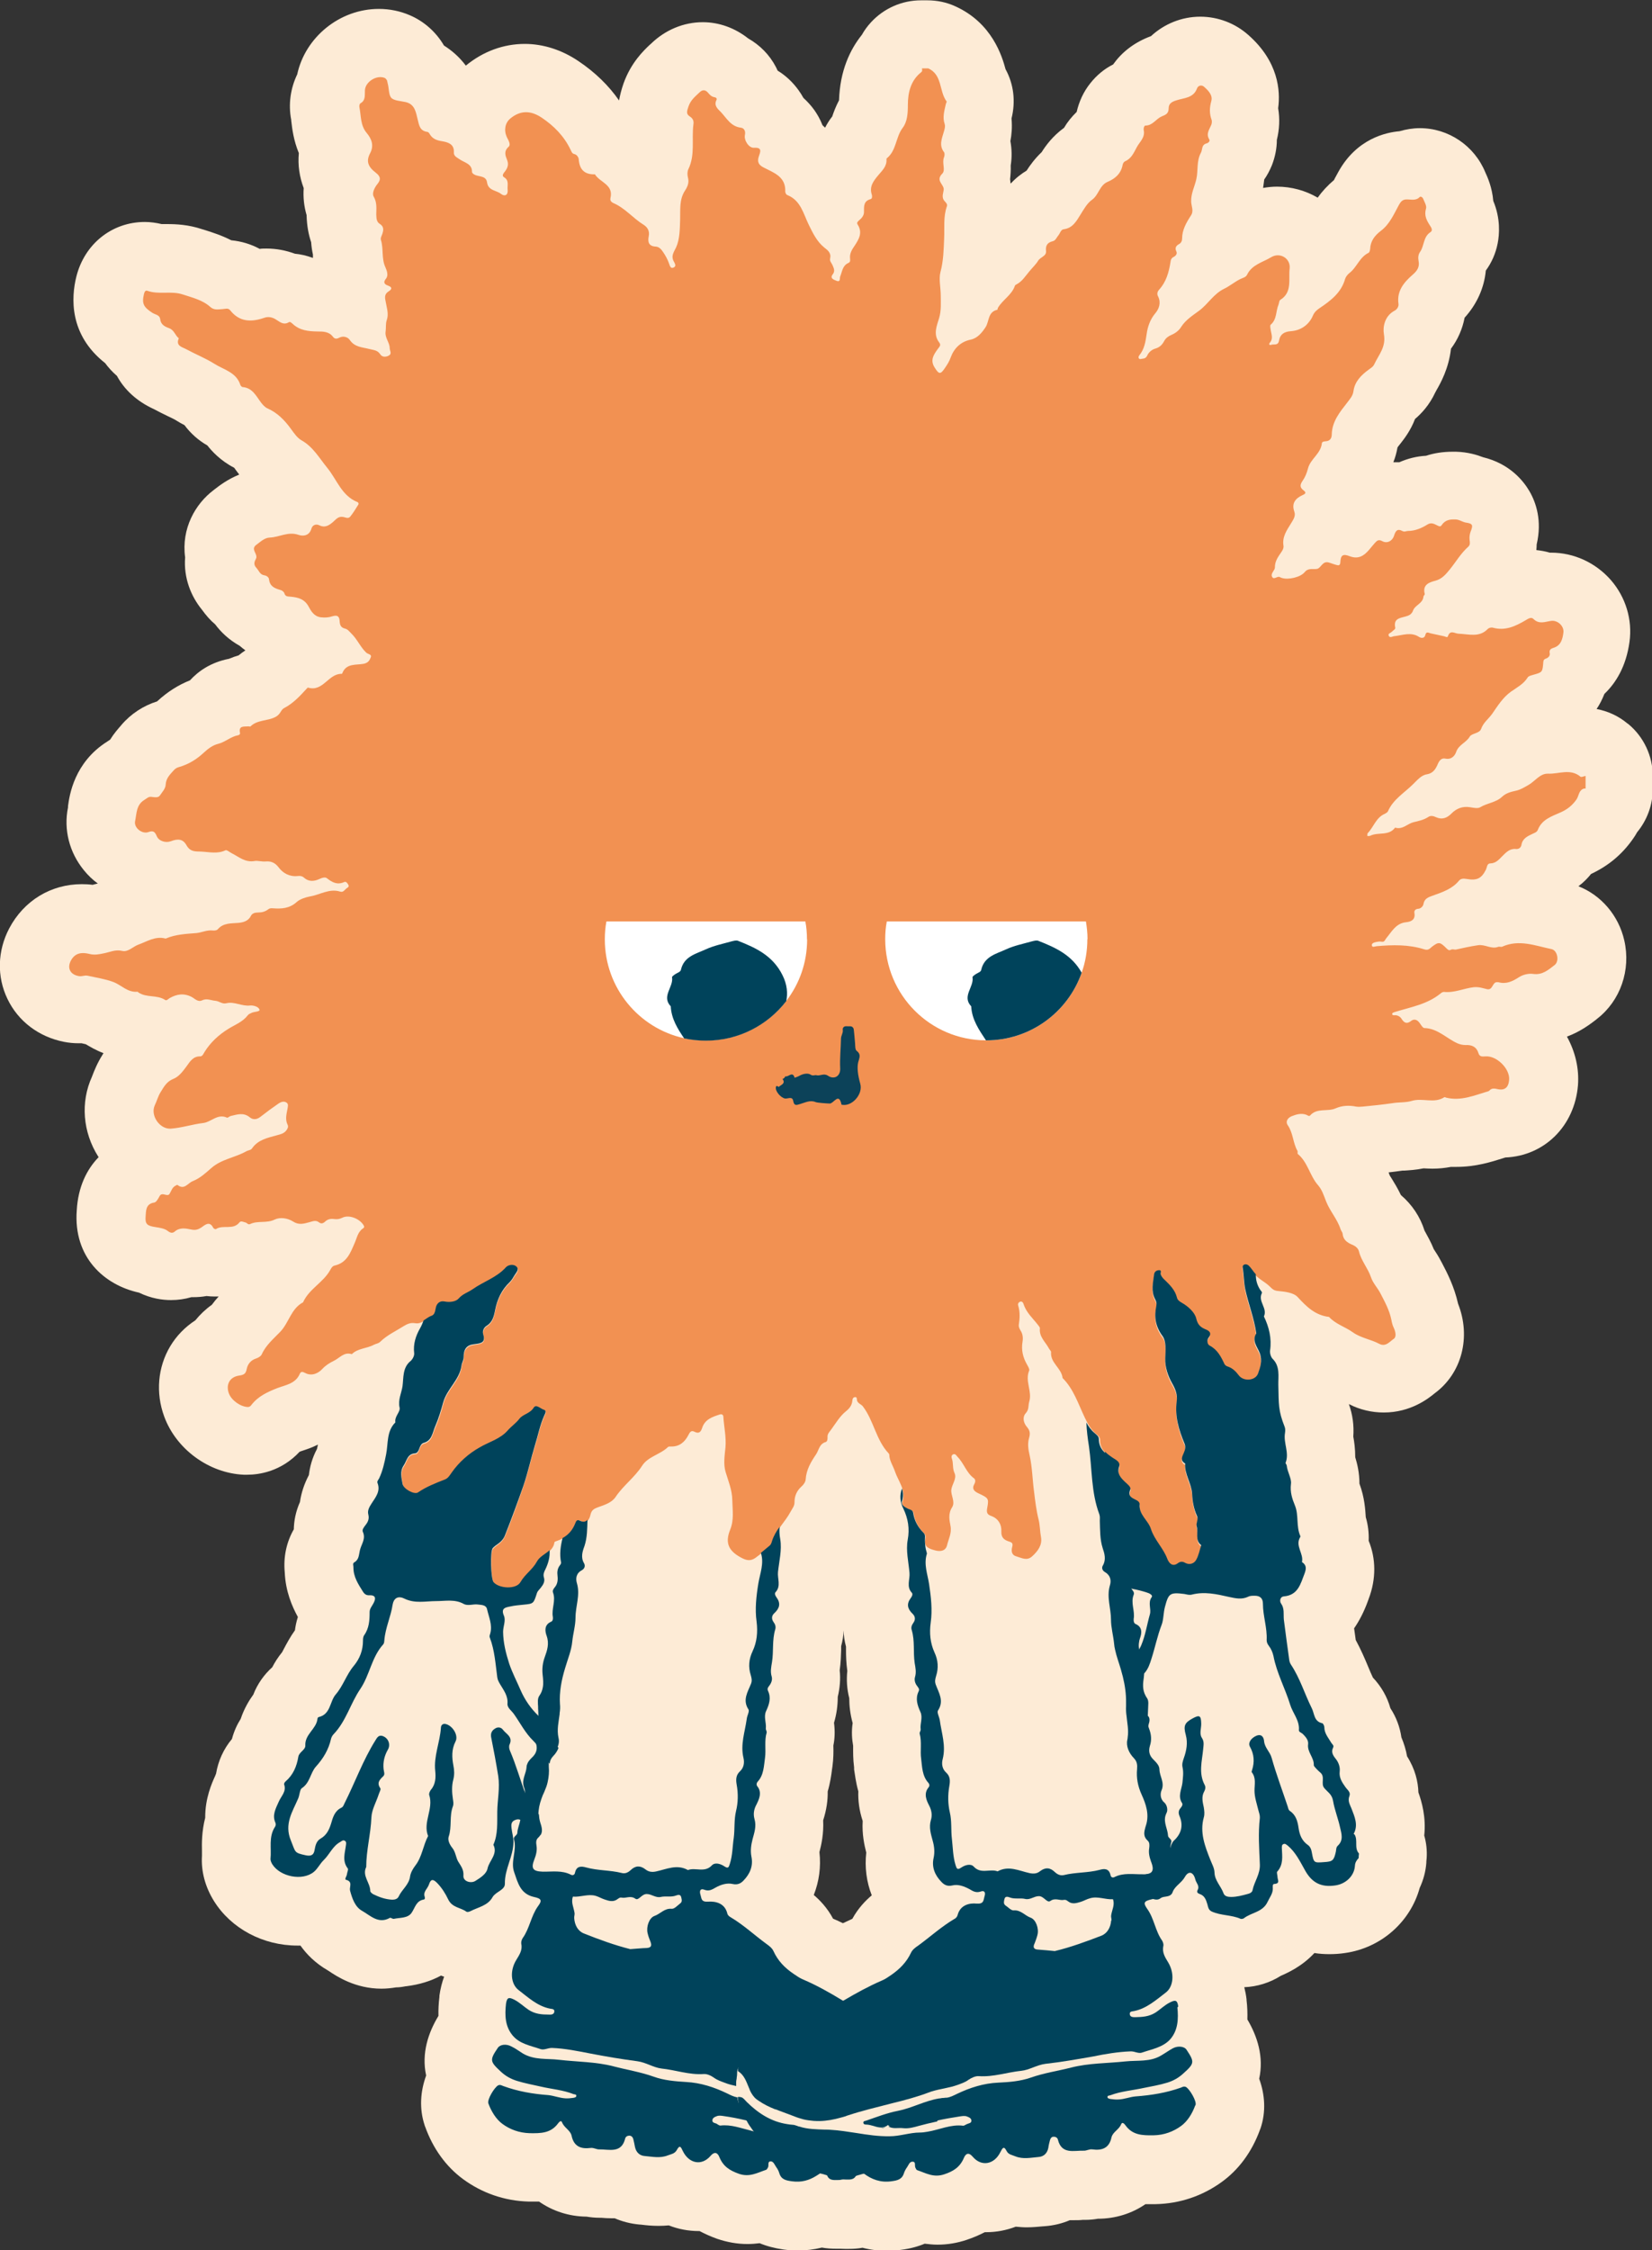
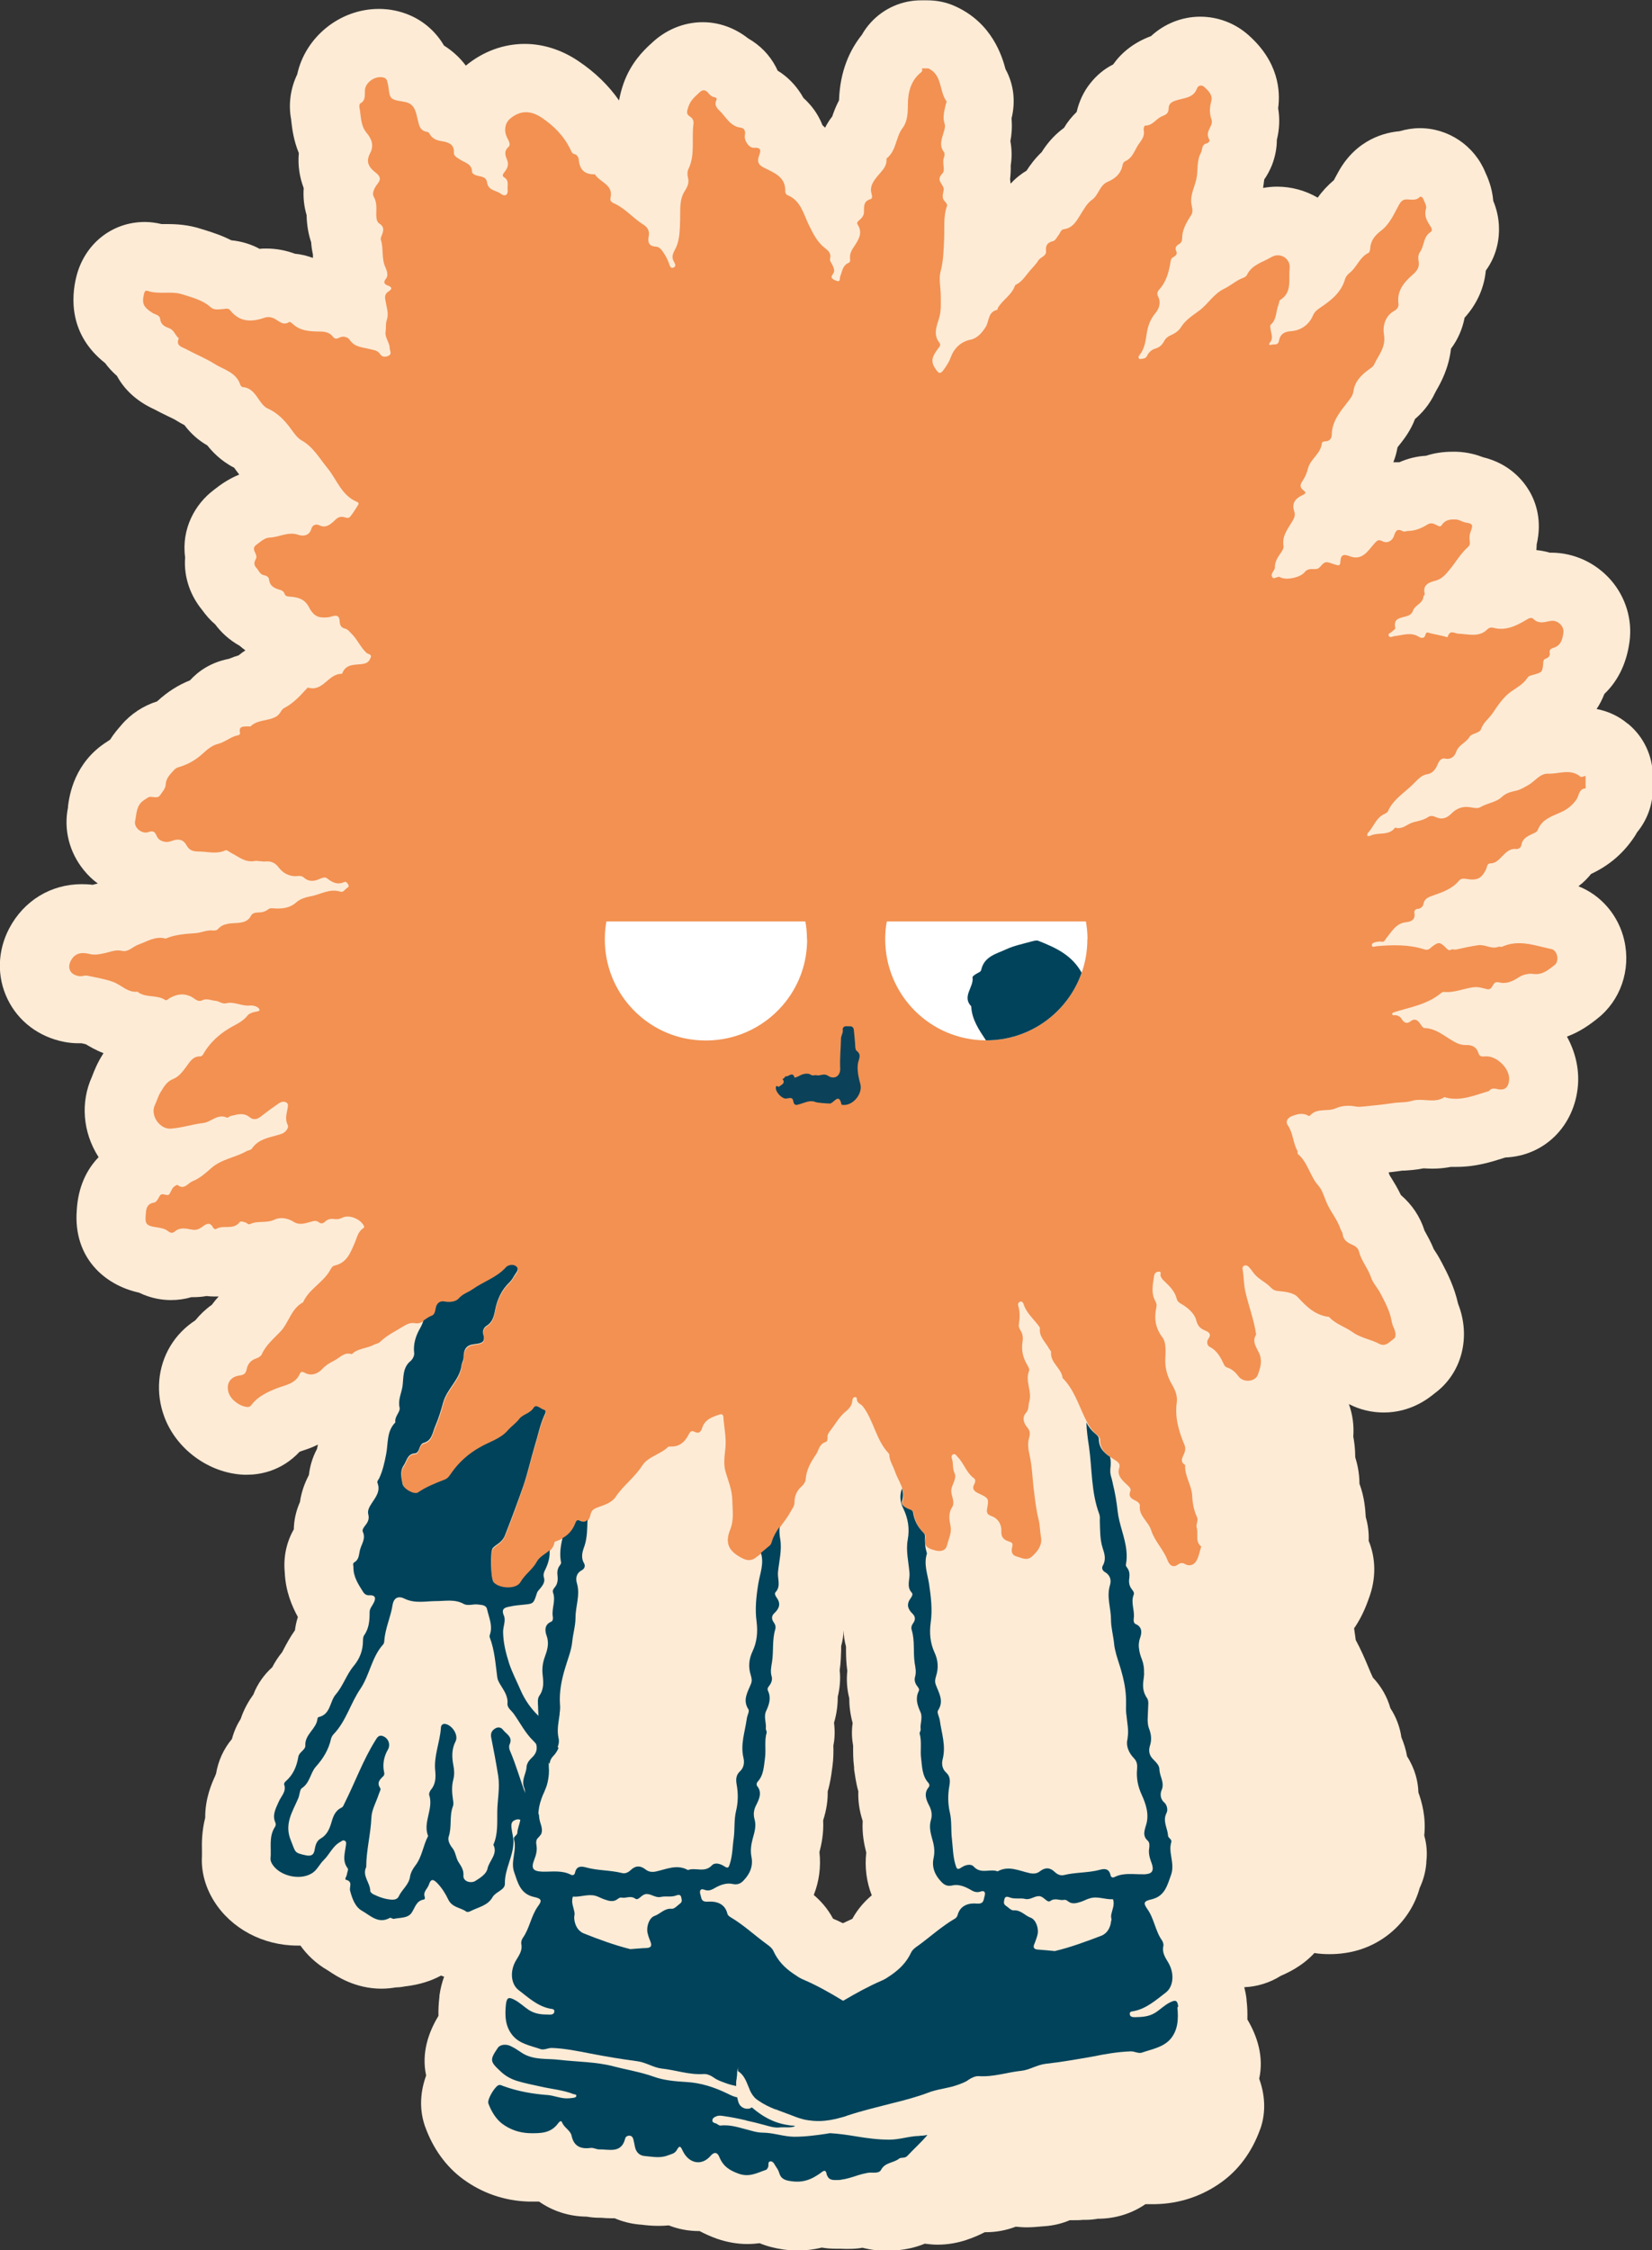
<svg xmlns="http://www.w3.org/2000/svg" id="Calque_2" data-name="Calque 2" viewBox="0 0 101.99 138.87">
  <rect x="0" y="0" width="101.99" height="138.87" fill="#333333" stroke="none" />
  <defs>
    <style>
      .cls-1 {
        fill: #00435b;
      }

      .cls-2 {
        fill: #f29152;
      }

      .cls-3 {
        fill: #ff253d;
      }

      .cls-4 {
        fill: #fff;
      }

      .cls-5 {
        fill: #fdebd6;
      }

      .cls-6 {
        fill: #0c4259;
      }
    </style>
  </defs>
  <g id="Calque_1-2" data-name="Calque 1">
    <g>
      <path class="cls-5" d="M100.47,44.65c-.55-.46-1.21-.76-1.9-.89,.19-.28,.35-.6,.48-.93,0,0,0,0,0,0,.7-.67,1.34-1.68,1.55-3.21,.19-1.37-.23-2.76-1.15-3.82-.94-1.07-2.28-1.69-3.69-1.69-.03,0-.05,0-.08,0-.27-.08-.55-.13-.83-.16,.01-.12,.02-.23,.02-.35,.34-1.45-.03-2.57-.45-3.29-.37-.63-1.21-1.69-2.86-2.09-.36-.14-.94-.32-1.67-.34-.07,0-.13,0-.2,0-.62,0-1.17,.09-1.65,.25-.57,.03-1.13,.17-1.65,.4-.04,0-.07,0-.11,0-.08,0-.17,0-.26,0,.12-.29,.2-.6,.26-.92,.02-.03,.04-.05,.06-.08l.11-.14,.04-.05c.2-.26,.59-.75,.87-1.48,.39-.33,.89-.86,1.25-1.64,.02-.04,.05-.08,.07-.13,.26-.45,.76-1.34,.9-2.57,.42-.56,.71-1.22,.84-1.91,.76-.84,1.21-1.84,1.31-2.91,.36-.49,.61-1.06,.73-1.67,.11-.55,.19-1.53-.27-2.63-.07-.84-.36-1.48-.49-1.76-.67-1.64-2.27-2.73-4.04-2.73-.43,0-.85,.07-1.26,.19-.83,.07-2.65,.46-3.78,2.52-.06,.11-.12,.22-.18,.33-.03,.05-.06,.11-.08,.16-.41,.35-.75,.72-1.01,1.09-.75-.44-1.62-.68-2.51-.68-.29,0-.58,.03-.86,.08,.03-.19,.05-.37,.07-.52,.19-.27,.34-.56,.47-.87,.2-.51,.31-1.05,.31-1.58,.16-.64,.19-1.31,.08-1.95,.15-1.09,.01-2.89-1.84-4.52-.82-.73-1.88-1.13-2.97-1.13-1.15,0-2.23,.45-3.04,1.2-1.08,.4-1.83,1.03-2.34,1.75-.54,.27-1.01,.66-1.4,1.15-.42,.52-.7,1.13-.85,1.78-.3,.29-.57,.62-.78,.98-.7,.51-1.13,1.1-1.38,1.5-.42,.4-.72,.81-.93,1.14-.33,.2-.67,.46-.98,.8,0-.02-.01-.04-.02-.06,0-.07-.01-.14-.02-.21,.03-.27,.05-.55,.04-.85,.08-.5,.07-1.01-.02-1.5,.07-.36,.12-.84,.07-1.4,.26-1.04,.14-2.11-.37-3.04-.21-.78-.82-2.85-3.1-3.88-.54-.25-1.13-.37-1.73-.37h-.39c-1.17,0-2.29,.49-3.09,1.36-.22,.24-.41,.5-.56,.77-.73,.91-1.35,2.21-1.41,4.04-.2,.38-.33,.73-.42,1-.17,.21-.31,.44-.44,.69-.05-.05-.11-.1-.16-.15-.15-.39-.34-.7-.5-.93-.2-.28-.43-.53-.68-.76-.09-.16-.18-.31-.29-.46-.35-.49-.79-.91-1.3-1.22-.04-.08-.07-.16-.11-.23-.39-.75-.99-1.35-1.71-1.76-.81-.64-1.79-1-2.8-1-1.19,0-2.33,.48-3.21,1.34l-.07,.06c-.37,.35-1.15,1.09-1.61,2.37-.13,.37-.22,.72-.28,1.06-.64-.92-1.48-1.74-2.51-2.43-1.02-.69-2.17-1.06-3.31-1.06-1.31,0-2.57,.46-3.64,1.34-.41-.55-.89-.95-1.35-1.24-.49-.84-1.24-1.5-2.11-1.87-.6-.26-1.25-.39-1.91-.39-2.43,0-4.55,1.76-5.04,4.04-.41,.85-.56,1.84-.37,2.81,0,.04,0,.08,.01,.12,.05,.42,.13,1.13,.46,1.93-.07,.74,.04,1.47,.3,2.16-.04,.57,.02,1.13,.18,1.67,0,.02,0,.04,0,.05,.02,.62,.12,1.15,.28,1.62,.02,.28,.06,.54,.11,.76,0,0,0,.02,0,.03,0,.06,0,.12,0,.18-.4-.15-.78-.23-1.11-.26-.57-.21-1.16-.32-1.76-.32-.14,0-.28,0-.42,.02-.53-.29-1.13-.47-1.75-.53-.61-.31-1.16-.48-1.56-.61-.08-.02-.16-.05-.23-.07-.86-.29-1.62-.32-2.19-.32h-.26s-.06,0-.06,0c-.34-.08-.69-.13-1.04-.13-2.03,0-3.73,1.36-4.23,3.39-.31,1.26-.46,3.56,1.78,5.32,.2,.27,.44,.54,.73,.79,.45,.83,1.19,1.55,2.28,2.05,.3,.16,.58,.3,.83,.42,.21,.1,.45,.21,.55,.28,.18,.11,.35,.21,.51,.29,.38,.51,.86,.94,1.41,1.25,.26,.33,.8,.94,1.66,1.38,0,.01,.02,.03,.03,.04l.04,.06c.07,.09,.15,.2,.24,.32-.74,.3-1.26,.71-1.52,.91l-.05,.04c-1.15,.86-2.01,2.39-1.77,4.16-.1,1.28,.37,2.41,1.03,3.22,.26,.36,.53,.67,.82,.91,.36,.48,.84,.95,1.52,1.33,.11,.1,.23,.19,.35,.28-.15,.1-.29,.2-.42,.31-.18,.05-.38,.12-.59,.21-1.14,.22-1.91,.78-2.41,1.33-.71,.28-1.39,.71-2.01,1.28,0,0-.01,.01-.02,.02-.84,.26-1.62,.77-2.2,1.45l-.04,.05c-.15,.17-.41,.46-.66,.86-.06,.04-.12,.08-.18,.12-2.03,1.28-2.33,3.3-2.42,3.98v.08c-.28,1.37,.08,2.78,.98,3.88,.25,.31,.54,.59,.86,.82-.12,.03-.22,.05-.32,.08-.23-.03-.45-.04-.67-.04-1.91,0-3.58,1.02-4.48,2.73-.73,1.39-.77,2.98-.11,4.35,.66,1.38,1.93,2.34,3.48,2.65,.3,.06,.61,.09,.92,.09,.06,0,.12,0,.18,0,.09,.02,.18,.04,.26,.06,.25,.15,.62,.37,1.09,.55,0,0-.01,.02-.02,.03l-.04,.07c-.33,.52-.51,.99-.62,1.27l-.03,.08c-.72,1.58-.57,3.43,.39,4.94,0,0,.01,.02,.02,.03-.73,.75-1.27,1.83-1.35,3.28-.22,2.92,1.72,4.62,3.84,5.08,.76,.37,1.46,.46,1.98,.46,.43,0,.85-.06,1.26-.18,.04,0,.08,0,.12,0,.27,0,.54-.02,.81-.07,.17,.02,.33,.03,.5,.03,.08,0,.16,0,.25,0-.14,.15-.28,.32-.42,.51-.38,.27-.73,.6-1.02,.96-.63,.41-1.16,.95-1.55,1.6-.77,1.29-.91,2.88-.37,4.34,.74,2.02,2.77,3.5,4.92,3.59,.06,0,.13,0,.19,0,.74,0,2.1-.19,3.25-1.42,.02,0,.05-.02,.08-.03l.09-.03c.21-.07,.56-.18,.96-.38-.03,.13-.05,.22-.06,.27-.3,.56-.44,1.11-.5,1.61-.29,.55-.47,1.1-.55,1.66-.27,.61-.37,1.18-.38,1.69-.45,.78-.65,1.7-.56,2.65,.05,1.18,.45,2.1,.81,2.76-.1,.31-.15,.59-.18,.82-.3,.42-.51,.82-.67,1.12-.04,.08-.08,.15-.12,.23-.27,.33-.46,.64-.61,.93-.51,.46-.92,1.04-1.17,1.69-.24,.33-.56,.84-.78,1.5-.21,.33-.41,.75-.54,1.24-.52,.62-.85,1.36-.98,2.14-.01,.03-.03,.06-.04,.1l-.03,.07c-.18,.4-.61,1.34-.6,2.55-.22,.86-.21,1.6-.2,2.05,0,.06,0,.11,0,.17,0,.04,0,.09,0,.13-.06,.96,.2,1.92,.74,2.79,1.06,1.7,3.03,2.75,5.15,2.75,.06,0,.13,0,.19,0,.39,.55,.93,1.09,1.67,1.52l.08,.05c.49,.33,1.64,1.09,3.25,1.09,.3,0,.6-.03,.9-.08,.2,0,.4-.03,.6-.07h.03c.81-.1,1.53-.32,2.15-.66,.06,.03,.13,.05,.19,.07-.13,.35-.23,.74-.29,1.17,0,.02,0,.05,0,.07-.05,.41-.07,.8-.06,1.18-.62,1.02-1.06,2.3-.76,3.68-.35,.96-.44,2.03-.09,3.08,0,.03,.02,.05,.03,.08,.48,1.34,1.28,2.45,2.32,3.22,1.19,.88,2.59,1.36,4.07,1.4,.01,0,.02,0,.03,0,.11,0,.22,0,.33,0,.09,0,.18,0,.28,0,.83,.58,1.84,.92,2.94,.93,.23,.04,.5,.07,.81,.07,0,0,.01,0,.02,0h.07c.21,.02,.41,.03,.61,.03,.07,0,.15,0,.22,0,.48,.21,1,.34,1.55,.39,.02,0,.07,0,.13,.01,.24,.03,.6,.07,1.03,.07,.21,0,.42-.01,.63-.03,.58,.23,1.21,.35,1.85,.35,.02,0,.04,0,.05,0,.34,.18,.7,.34,1.09,.48,.62,.21,1.24,.32,1.86,.32,.27,0,.52-.02,.76-.05,.43,.18,.92,.31,1.48,.39,.29,.04,.58,.06,.88,.06,.5,0,.99-.06,1.48-.18,.28,.05,.57,.07,.88,.07,.08,0,.16,0,.25,0,.1,0,.19,.01,.29,.01,.08,0,.16,0,.24,0,.3,0,.58-.02,.85-.07,.5,.13,1.01,.19,1.52,.19,.28,0,.57-.02,.85-.06,.56-.07,1.04-.2,1.47-.38,.25,.03,.51,.06,.79,.06,.61,0,1.22-.1,1.81-.3,.39-.13,.76-.29,1.11-.47,.03,0,.06,0,.09,0,.63,0,1.25-.12,1.82-.34,.22,.02,.45,.04,.67,.04,.41,0,.75-.04,.99-.06,.05,0,.09-.01,.14-.01,.55-.04,1.07-.17,1.54-.37,.09,0,.18,0,.27,0,.17,0,.35,0,.53-.02h.07s.05,0,.08,0c.29,0,.56-.03,.78-.07,1.1,0,2.11-.33,2.94-.9,.12,0,.24,0,.36,0,.09,0,.18,0,.27,0,1.48-.03,2.88-.5,4.08-1.37,1.05-.76,1.86-1.86,2.35-3.2,0-.02,.02-.05,.03-.07,.37-1.06,.28-2.14-.07-3.1,.3-1.36-.12-2.63-.73-3.66,.01-.38,0-.78-.05-1.19,0-.02,0-.03,0-.05-.03-.26-.08-.51-.14-.75,.79-.03,1.59-.28,2.25-.7,.43-.19,1.31-.58,2.08-1.41,.3,.05,.61,.07,.92,.07s.64-.02,.97-.07c2.25-.32,4.04-1.94,4.61-4.02,.23-.49,.37-1.01,.41-1.56v-.07s.02-.21,.02-.21c.03-.47-.02-.94-.15-1.39,.12-1.13-.15-2.08-.36-2.66-.02-.67-.2-1.44-.7-2.23-.07-.4-.19-.79-.35-1.17-.09-.63-.32-1.25-.68-1.8-.2-.72-.58-1.36-1.08-1.89-.09-.18-.19-.43-.3-.69-.2-.48-.44-1.04-.76-1.63-.03-.25-.07-.49-.1-.72,.32-.46,.61-1.02,.85-1.68l.05-.14c.47-1.23,.45-2.49,0-3.58,.02-.49-.04-.99-.18-1.46-.03-.46-.07-1.21-.39-2.07,0-.68-.14-1.24-.26-1.63,0-.52-.06-.96-.12-1.27,.05-.69-.04-1.36-.27-2,0,0,.01,0,.02,0,.66,.34,1.4,.51,2.13,.51,1.67,0,2.76-.87,3.15-1.19,1.67-1.23,2.25-3.47,1.44-5.52-.24-1.07-.67-1.9-.99-2.51l-.06-.11c-.16-.31-.33-.57-.45-.75-.18-.45-.39-.81-.53-1.07-.01-.02-.03-.05-.04-.07-.27-.86-.77-1.61-1.46-2.2-.2-.42-.41-.76-.57-1.02-.04-.06-.08-.13-.12-.19l-.02-.05s-.03-.09-.05-.14c.28-.03,.56-.07,.85-.11,.04,0,.08,0,.12,0,.28-.02,.7-.04,1.19-.14,.18,.01,.37,.02,.55,.02,.39,0,.77-.04,1.14-.11,.11,0,.23,0,.34,0,1.2,0,2.16-.31,2.86-.53,.05-.02,.1-.03,.16-.05,2.41-.1,4.27-1.94,4.48-4.45,.08-1.03-.16-2.07-.68-3.01,.86-.32,1.46-.79,1.79-1.04l.07-.06c1.44-1.11,2.1-3.01,1.68-4.84-.35-1.54-1.43-2.79-2.83-3.34,.32-.24,.57-.5,.78-.76,1.07-.5,1.92-1.21,2.59-2.17,.1-.14,.18-.27,.25-.4,.61-.74,.97-1.68,.97-2.68v-.78c0-1.25-.56-2.44-1.52-3.23ZM50.59,114.31c.12-.45,.27-1.13,.23-1.96,.21-.65,.29-1.24,.28-1.78,.16-.55,.22-1.01,.26-1.31,0-.04,.01-.09,.02-.13,0-.02,0-.06,.01-.08,.07-.52,.07-.97,.06-1.27,0-.02,0-.03,0-.05,.08-.38,.11-.86,.04-1.4,.16-.54,.23-1.07,.23-1.6,.13-.54,.18-1.1,.12-1.64,.07-.49,.08-.92,.09-1.24,0-.08,0-.18,0-.25,.09-.32,.14-.65,.15-.97,.01,.33,.06,.67,.15,1,0,.08,0,.15,0,.23,0,.33,.01,.77,.08,1.27-.06,.56-.02,1.13,.12,1.68,0,.47,.06,.99,.21,1.54-.08,.53-.04,1,.03,1.4,0,.02,0,.04,0,.05,0,.3-.01,.76,.06,1.29v.12c.05,.3,.1,.78,.26,1.35-.02,.55,.05,1.17,.27,1.83-.05,.83,.11,1.52,.22,1.95-.1,.9,.01,1.8,.34,2.64-.38,.32-.84,.79-1.2,1.45-.2,.09-.39,.18-.58,.27-.2-.1-.4-.19-.61-.28-.35-.66-.81-1.14-1.19-1.46,.33-.84,.45-1.73,.35-2.64Z" />
      <g>
        <path class="cls-3" d="M61.98,85.18c.16,.44,.08,.95,.32,1.38-.1,.05-.19,.1-.29,.15,.01-.11,.02-.23,.03-.34,.02-.4-.02-.81-.06-1.19Z" />
        <g id="z0F9cC.tif">
          <path class="cls-2" d="M97.79,48.67c-.33,.1-.31,.45-.46,.67-.26,.37-.56,.61-.98,.8-.54,.24-1.16,.43-1.41,1.08-.06,.16-.23,.19-.36,.26-.29,.14-.59,.28-.65,.67-.03,.15-.15,.27-.34,.25-.37-.04-.6,.2-.83,.43-.21,.21-.4,.45-.75,.46-.22,0-.2,.25-.28,.4-.27,.53-.55,.67-1.18,.56-.18-.03-.36-.04-.48,.11-.42,.51-1.03,.71-1.62,.92-.28,.1-.51,.18-.57,.52-.02,.13-.16,.28-.32,.29-.17,.01-.26,.11-.24,.25,.08,.43-.21,.55-.51,.58-.63,.06-.89,.59-1.22,.98-.1,.12-.1,.26-.31,.22-.1-.02-.22,0-.32,.02-.12,.03-.3,.07-.26,.23,.03,.12,.18,.04,.29,.03,.99-.09,1.98-.11,2.93,.19,.27,.09,.35-.05,.49-.16,.41-.31,.49-.3,.88,.09,.08,.08,.16,.17,.28,.1,.11-.06,.22,0,.3-.01,.45-.1,.9-.2,1.37-.27,.45-.07,.82,.26,1.25,.1,.08-.03,.18,.02,.25-.01,1.04-.47,2.04-.06,3.05,.15,.37,.08,.49,.75,.19,.98-.39,.3-.75,.63-1.33,.55-.27-.04-.62,.04-.87,.2-.4,.26-.79,.45-1.28,.31-.02,0-.04,0-.06,0-.32-.03-.26,.52-.64,.43-.26-.06-.5-.15-.81-.12-.62,.07-1.2,.36-1.84,.29-.06,0-.13,.03-.18,.07-.82,.69-1.85,.86-2.82,1.16-.08,.03-.21,.05-.2,.14,0,.09,.14,.07,.22,.07,.16,.02,.29,.1,.37,.24,.16,.25,.33,.31,.58,.11,.18-.14,.37-.08,.51,.11,.09,.12,.2,.32,.3,.33,.82,.02,1.36,.63,2.04,.94,.16,.07,.33,.11,.51,.11,.39-.02,.68,.11,.8,.51,.06,.2,.21,.21,.42,.19,.7-.06,1.53,.77,1.47,1.45-.04,.49-.29,.68-.76,.56-.17-.04-.3-.04-.42,.06-.03,.03-.06,.07-.1,.08-.85,.25-1.68,.62-2.6,.4-.04-.01-.1-.05-.12-.03-.63,.41-1.35,.02-2.02,.23-.37,.11-.8,.07-1.2,.14-.61,.09-1.22,.15-1.83,.21-.13,.01-.26,.02-.39,0-.44-.09-.87-.07-1.28,.11-.5,.22-1.14-.05-1.57,.44-.06,.07-.16-.02-.24-.05-.31-.11-.61-.02-.89,.09-.25,.1-.41,.33-.24,.57,.33,.48,.31,1.08,.59,1.57,.03,.05-.01,.16,.02,.19,.62,.51,.74,1.35,1.26,1.94,.24,.27,.36,.66,.49,.99,.24,.61,.69,1.09,.89,1.71,.03,.1,.12,.19,.13,.29,.03,.36,.28,.54,.56,.66,.23,.09,.4,.23,.45,.43,.14,.58,.55,1.03,.74,1.59,.12,.36,.4,.65,.57,.97,.27,.52,.57,1.06,.69,1.66,.03,.17,.07,.34,.15,.5,.11,.23,.17,.56,0,.67-.25,.17-.5,.52-.9,.31-.53-.28-1.14-.36-1.63-.71-.47-.34-1.06-.5-1.47-.95-.85-.1-1.39-.63-1.94-1.23-.25-.27-.78-.33-1.2-.37-.25-.02-.35-.11-.51-.27-.3-.3-.72-.47-.99-.82-.1-.14-.2-.28-.32-.4-.07-.08-.19-.12-.3-.06-.09,.05-.09,.14-.07,.23,.07,.43,.06,.85,.15,1.29,.2,.92,.55,1.79,.68,2.72-.3,.47,.08,.86,.22,1.23,.17,.47,.02,.86-.11,1.24-.16,.45-.88,.51-1.18,.13-.19-.25-.39-.46-.7-.56-.08-.02-.17-.09-.2-.16-.21-.45-.43-.89-.91-1.13-.14-.07-.19-.32-.08-.47,.22-.3,.06-.43-.19-.53-.31-.13-.46-.28-.56-.67-.09-.36-.5-.74-.89-.96-.15-.08-.26-.17-.3-.32-.11-.45-.41-.76-.73-1.06-.11-.1-.22-.21-.27-.36-.03-.09,.1-.3-.15-.26-.14,.02-.23,.11-.25,.26-.07,.51-.2,1.03,.06,1.52,.07,.14,.12,.23,.08,.41-.14,.67-.08,1.27,.38,1.87,.24,.32,.19,.89,.17,1.37-.02,.56,.16,1.11,.43,1.56,.21,.36,.33,.71,.28,1.08-.13,.94,.13,1.79,.48,2.63,.08,.2,.04,.38-.04,.56-.11,.24-.25,.48,.08,.67-.05,.67,.39,1.22,.43,1.87,.02,.46,.1,.92,.3,1.35,.1,.21-.08,.44-.02,.64,.12,.39-.12,.86,.28,1.17-.1,.31-.15,.65-.32,.92-.14,.22-.41,.32-.69,.16-.14-.08-.27-.08-.42,.03-.34,.25-.55,0-.65-.26-.25-.67-.8-1.18-1.01-1.85-.17-.55-.77-.88-.7-1.52,.01-.12-.1-.22-.23-.29-.25-.13-.51-.22-.35-.63,.07-.17-.2-.35-.35-.5-.25-.25-.48-.51-.34-.92,.07-.21-.04-.33-.24-.46-.47-.3-.96-.6-.95-1.28,0-.16-.15-.27-.26-.36-.32-.28-.51-.64-.69-1.02-.4-.84-.68-1.74-1.36-2.42-.06-.61-.77-.93-.71-1.6,0-.07-.09-.14-.13-.22-.21-.4-.62-.72-.56-1.25,0-.07-.08-.15-.13-.22-.32-.41-.72-.76-.88-1.28-.03-.1-.12-.2-.25-.12-.08,.05-.11,.13-.08,.22,.12,.39,.1,.78,.04,1.17-.02,.15,.04,.25,.1,.36,.14,.21,.17,.46,.13,.69-.09,.52,.02,.98,.28,1.43,.06,.11,.16,.27,.13,.36-.28,.65,.2,1.28,0,1.93-.07,.23,0,.47-.21,.7-.22,.24-.15,.59,.06,.84,.19,.22,.23,.4,.14,.7-.1,.34-.05,.7,.04,1.08,.16,.73,.17,1.49,.27,2.23,.07,.58,.14,1.16,.28,1.72,.09,.36,.08,.73,.15,1.09,.08,.48-.19,.85-.54,1.17-.33,.31-.66,.1-.98,.01-.29-.07-.33-.33-.26-.58,.07-.24-.03-.29-.23-.35-.28-.09-.46-.25-.44-.62,.02-.41-.18-.77-.59-.93-.28-.1-.34-.2-.28-.52,.11-.59,.07-.6-.56-.9-.23-.11-.41-.26-.24-.56,.07-.12,.09-.28-.02-.36-.47-.34-.62-.93-1.02-1.33-.07-.08-.13-.2-.26-.15-.12,.05-.12,.18-.08,.28,.1,.28,.02,.58,.16,.88,.16,.34-.17,.7-.2,1.04-.03,.34,.26,.74,.05,1.07-.25,.39-.17,.79-.1,1.14,.09,.46-.12,.81-.21,1.2-.08,.33-.37,.42-.74,.32-.54-.14-.67-.29-.6-.71,.03-.15,.03-.24-.08-.34-.34-.34-.57-.75-.64-1.22-.03-.21-.19-.21-.32-.27-.2-.1-.45-.23-.37-.47,.22-.73-.27-1.27-.47-1.87-.1-.3-.29-.58-.34-.91,0-.06,0-.15-.04-.19-.79-.83-.92-2.02-1.6-2.91-.11-.14-.3-.17-.36-.36-.02-.08,.02-.26-.17-.2-.09,.03-.11,.12-.12,.22-.02,.29-.21,.5-.4,.65-.38,.31-.61,.72-.89,1.1-.11,.16-.26,.28-.24,.5,0,.09,0,.25-.11,.29-.41,.12-.42,.51-.61,.78-.32,.47-.59,.94-.63,1.53-.01,.15-.13,.33-.26,.44-.3,.27-.43,.59-.43,.98,0,.23-.14,.38-.24,.57-.34,.64-.91,1.14-1.13,1.85-.03,.11-.06,.21-.15,.28-.29,.24-.58,.5-.89,.72-.24,.17-.47,.19-.78,.04-.85-.42-1.13-.92-.78-1.78,.25-.62,.14-1.21,.13-1.83-.01-.62-.24-1.15-.41-1.72-.15-.49-.06-1.03-.01-1.54,.05-.64-.09-1.24-.13-1.86,0-.13-.08-.2-.22-.16-.46,.15-.92,.3-1.09,.83-.08,.24-.19,.38-.47,.24-.21-.11-.29,.02-.38,.2-.22,.43-.55,.72-1.07,.71-.06,0-.15-.01-.19,.03-.48,.47-1.23,.58-1.6,1.16-.46,.72-1.17,1.22-1.64,1.93-.24,.35-.67,.48-1.06,.62-.24,.09-.41,.16-.48,.45-.07,.31-.21,.6-.64,.39-.17-.08-.22,.04-.27,.17-.2,.55-.61,.88-1.15,1.07-.06,.02-.16,.05-.17,.09-.09,.65-.81,.74-1.08,1.24-.26,.47-.73,.77-1.01,1.26-.26,.46-1.32,.4-1.66,0-.17-.2-.22-1.9-.04-2.1,.1-.11,.23-.2,.35-.29,.18-.13,.32-.31,.4-.51,.4-1,.77-2.02,1.12-3.04,.29-.82,.46-1.67,.72-2.49,.19-.61,.31-1.25,.57-1.83,.07-.15,.17-.33,0-.38-.21-.06-.49-.37-.64-.13-.22,.36-.66,.4-.87,.68-.21,.28-.5,.46-.71,.72-.47,.55-1.17,.72-1.76,1.06-.67,.39-1.26,.91-1.71,1.54-.13,.18-.22,.35-.44,.44-.57,.22-1.13,.44-1.64,.79-.23,.16-.91-.21-.96-.52-.06-.38-.18-.76,.07-1.13,.2-.29,.21-.73,.7-.75,.13,0,.2-.15,.25-.28,.05-.15,.12-.32,.27-.36,.53-.14,.54-.61,.72-1,.21-.48,.37-1.01,.5-1.5,.23-.85,1.01-1.39,1.12-2.27,.02-.17,.12-.32,.13-.5,0-.53,.19-.78,.68-.84,.41-.05,.69-.1,.53-.61-.06-.19,.04-.42,.21-.52,.36-.22,.45-.58,.52-.94,.13-.68,.4-1.28,.91-1.76,.12-.12,.21-.28,.3-.42,.11-.16,.29-.35,.12-.52-.19-.19-.53-.11-.65,.03-.57,.64-1.38,.89-2.06,1.36-.28,.19-.62,.28-.86,.57-.17,.2-.55,.25-.86,.19-.33-.07-.51,.14-.57,.4-.04,.21-.06,.41-.26,.48-.34,.12-.6,.48-1,.41-.29-.05-.49,.04-.72,.18-.49,.31-1.02,.55-1.44,.96-.12,.12-.27,.12-.4,.19-.44,.24-.99,.21-1.36,.58-.48-.16-.75,.24-1.11,.41-.26,.13-.48,.26-.7,.49-.22,.25-.64,.49-1.07,.26-.13-.07-.26-.12-.33,.05-.26,.61-.87,.69-1.38,.88-.61,.24-1.18,.5-1.59,1.02-.07,.09-.12,.15-.25,.15-.45-.02-1-.41-1.16-.84-.2-.54,.05-1.02,.64-1.1,.29-.04,.41-.12,.46-.4,.06-.31,.26-.55,.57-.65,.16-.05,.31-.15,.36-.26,.26-.58,.74-.97,1.15-1.4,.53-.56,.66-1.42,1.4-1.81,.37-.83,1.25-1.22,1.68-2,.06-.11,.13-.24,.27-.27,.76-.17,.98-.8,1.24-1.4,.14-.31,.19-.68,.51-.89,.09-.06,.09-.11,.03-.21-.25-.4-.9-.66-1.31-.45-.18,.09-.33,.1-.49,.08-.21-.03-.39,0-.55,.14-.12,.12-.25,.18-.4,.06-.21-.16-.4-.05-.61,0-.33,.09-.64,.18-.99-.05-.33-.21-.79-.28-1.13-.12-.5,.25-1.05,.05-1.52,.28-.12,.06-.19-.08-.29-.1-.13-.03-.28-.12-.37,0-.39,.49-1.01,.12-1.45,.41-.03,.02-.14-.03-.16-.07-.23-.47-.52-.18-.74-.03-.22,.14-.37,.18-.65,.12-.31-.06-.68-.14-.99,.13-.14,.12-.27,.09-.44-.04-.19-.15-.48-.19-.73-.23-.52-.08-.67-.17-.63-.66,.03-.34-.01-.78,.54-.86,.12-.02,.24-.24,.32-.39,.16-.3,.48,.08,.62-.15,.11-.18,.16-.4,.37-.5,.04-.02,.1-.06,.11-.05,.43,.34,.63-.1,.95-.23,.47-.19,.79-.5,1.15-.81,.62-.55,1.47-.64,2.17-1.04,.11-.06,.27-.06,.34-.17,.37-.54,.96-.65,1.53-.81,.22-.06,.42-.1,.57-.28,.09-.11,.16-.24,.1-.36-.17-.34-.07-.67-.01-1,.02-.13,.07-.28-.05-.37-.16-.12-.35-.05-.49,.04-.38,.26-.76,.54-1.13,.83-.23,.18-.47,.19-.66,.03-.39-.32-.78-.17-1.18-.08-.08,.02-.18,.13-.23,.1-.58-.26-.97,.27-1.45,.33-.68,.08-1.33,.3-2.01,.35-.69,.05-1.29-.82-.99-1.45,.13-.27,.2-.56,.36-.81,.2-.32,.37-.65,.78-.81,.35-.14,.59-.47,.82-.78,.21-.29,.4-.62,.84-.61,.14,0,.2-.16,.26-.26,.37-.6,.88-1.07,1.48-1.44,.42-.26,.89-.43,1.2-.84,.05-.07,.14-.1,.22-.14,.17-.09,.54-.07,.5-.2-.05-.2-.41-.28-.58-.26-.51,.06-.97-.26-1.46-.14-.26,.07-.44-.13-.68-.15-.27-.02-.53-.17-.82-.03-.26,.13-.46-.11-.65-.21-.49-.25-.92-.17-1.35,.07-.09,.05-.19,.18-.28,.12-.51-.34-1.16-.12-1.66-.47-.02-.01-.03-.04-.05-.04-.61,.06-.99-.41-1.49-.6-.51-.19-1.06-.27-1.6-.39-.18-.04-.35,.07-.56,.02-.51-.1-.7-.49-.47-.94,.27-.52,.72-.53,1.16-.42,.32,.08,.58,.02,.88-.04,.37-.07,.71-.25,1.13-.15,.37,.09,.67-.27,1.01-.39,.53-.19,1.03-.53,1.64-.38,.02,0,.05,.02,.06,0,.6-.25,1.23-.28,1.87-.33,.33-.03,.65-.2,1.01-.16,.1,.01,.25,0,.31-.07,.35-.41,.83-.36,1.29-.4,.29-.03,.6-.11,.76-.43,.08-.17,.27-.21,.45-.21,.22,0,.43-.05,.61-.19,.09-.07,.17-.08,.29-.07,.53,.04,1.03,.02,1.48-.39,.2-.18,.55-.29,.81-.34,.62-.1,1.2-.51,1.87-.3,.19,.06,.26-.09,.38-.19,.09-.07,.2-.1,.12-.24-.06-.1-.13-.21-.25-.16-.42,.19-.73,.03-1.06-.23-.12-.1-.31-.03-.49,.05-.3,.14-.64,.17-.92-.08-.12-.11-.24-.13-.41-.11-.49,.05-.9-.17-1.18-.55-.22-.29-.49-.38-.79-.35-.24,.02-.49-.06-.67-.03-.59,.11-.97-.25-1.41-.47-.14-.07-.32-.23-.4-.19-.5,.24-1.01,.1-1.52,.08-.34-.01-.65,.02-.88-.38-.22-.4-.52-.43-.97-.26-.31,.12-.74,0-.87-.31-.12-.29-.23-.36-.53-.25-.38,.13-.89-.27-.81-.67,.1-.47,.06-1.02,.59-1.33,.13-.08,.23-.19,.39-.18,.2,.02,.44,.08,.55-.08,.14-.21,.35-.42,.36-.68,.02-.39,.27-.62,.5-.88,.07-.08,.17-.15,.27-.18,.7-.2,1.17-.52,1.62-.94,.23-.21,.52-.43,.85-.51,.44-.11,.78-.45,1.23-.53,.07-.01,.13-.07,.12-.13-.11-.49,.26-.39,.52-.42,.04,0,.11,.03,.13,0,.42-.41,1.03-.32,1.52-.57,.12-.06,.21-.14,.29-.25,.07-.11,.14-.24,.25-.3,.56-.29,.98-.74,1.39-1.19,.03-.03,.08-.09,.1-.08,.92,.28,1.25-.86,2.06-.85,.02,0,.05-.01,.05-.03,.24-.64,.86-.5,1.32-.59,.29-.06,.37-.22,.44-.4,.08-.19-.18-.19-.28-.29-.36-.34-.55-.82-.91-1.17-.12-.12-.23-.27-.39-.31-.25-.06-.32-.19-.34-.44-.01-.26-.09-.44-.46-.32-.2,.07-.45,.09-.7,.06-.42-.05-.61-.39-.75-.65-.25-.48-.67-.58-1.1-.62-.22-.02-.34,0-.41-.23-.03-.08-.15-.17-.25-.19-.35-.1-.64-.22-.69-.65-.01-.13-.15-.23-.28-.25-.29-.04-.34-.29-.5-.46-.2-.21-.12-.39-.02-.58,.02-.04,.02-.09,.02-.13-.02-.23-.32-.47-.02-.7,.26-.19,.52-.45,.84-.46,.59-.02,1.14-.39,1.77-.17,.29,.1,.68,.07,.81-.39,.05-.19,.26-.31,.48-.2,.36,.18,.62,0,.87-.22,.16-.14,.29-.32,.55-.3,.17,.01,.36,.15,.49-.01,.19-.23,.34-.49,.5-.74,.04-.07,0-.14-.05-.16-.98-.39-1.27-1.39-1.87-2.12-.49-.6-.87-1.29-1.58-1.69-.27-.15-.47-.45-.66-.71-.39-.54-.84-1-1.46-1.27-.15-.07-.28-.22-.38-.35-.31-.41-.53-.91-1.14-.96-.05,0-.12-.08-.14-.13-.25-.79-1.03-.94-1.61-1.31-.54-.34-1.15-.58-1.72-.89-.25-.14-.68-.2-.47-.68-.23-.18-.28-.5-.59-.62-.25-.09-.52-.21-.56-.56-.03-.27-.31-.28-.48-.39-.56-.36-.66-.58-.52-1.17,.03-.11,.08-.24,.21-.19,.71,.25,1.46-.01,2.17,.22,.6,.2,1.23,.34,1.72,.78,.23,.21,.49,.14,.74,.13,.17-.01,.35-.09,.48,.07,.58,.74,1.32,.74,2.12,.46,.24-.08,.48-.03,.69,.1,.25,.15,.48,.38,.81,.18,.08-.05,.16,.03,.23,.09,.44,.42,.98,.47,1.54,.48,.34,0,.71,0,.95,.32,.12,.16,.25,.14,.4,.06,.26-.13,.53-.03,.65,.15,.3,.44,.77,.44,1.2,.55,.25,.07,.5,.06,.67,.32,.12,.19,.34,.19,.53,.09,.22-.12,.06-.3,.06-.46,0-.36-.32-.64-.25-1.05,.03-.22-.01-.46,.07-.69,.13-.37,0-.73-.06-1.09-.06-.28-.11-.5,.18-.68,.16-.1,.27-.24-.04-.35-.17-.06-.35-.17-.13-.43,.16-.19,.06-.49-.03-.69-.26-.55-.11-1.14-.28-1.69-.04-.14,.04-.25,.08-.37,.08-.23,.12-.46-.15-.63-.2-.12-.21-.33-.22-.57,0-.37,.06-.74-.16-1.12-.12-.21,.06-.56,.23-.77,.25-.3,.17-.49-.1-.7-.48-.37-.61-.71-.35-1.2,.26-.49,.08-.9-.2-1.24-.41-.48-.35-1.06-.46-1.6-.02-.08,.01-.21,.06-.24,.34-.19,.26-.51,.28-.81,.03-.53,.73-.96,1.22-.76,.05,.02,.1,.08,.13,.13,.03,.05,.03,.12,.05,.19,.09,.3,.06,.69,.21,.89,.16,.2,.59,.21,.9,.28,.59,.13,.64,.66,.75,1.09,.09,.37,.14,.68,.58,.75,.1,.01,.13,.09,.18,.17,.18,.28,.44,.36,.76,.41,.33,.06,.74,.16,.71,.68-.02,.25,.22,.33,.4,.46,.29,.19,.73,.26,.72,.75,0,.02,.01,.04,.02,.06,.24,.31,.84,.08,.91,.59,.07,.51,.57,.48,.85,.7,.26,.2,.46,.07,.42-.26-.03-.26,.11-.56-.22-.76-.18-.11,0-.28,.08-.39,.15-.21,.21-.41,.11-.67-.11-.28-.22-.54,.09-.82,.16-.14-.02-.41-.11-.6-.19-.42-.11-.87,.21-1.14,.61-.51,1.25-.52,1.94-.06,.76,.51,1.38,1.14,1.78,1.97,.06,.12,.09,.25,.24,.28,.18,.04,.27,.24,.27,.33,.05,.64,.37,.94,1,.92,.3,.5,1.16,.63,.96,1.46-.04,.16,.05,.25,.17,.31,.73,.31,1.22,.94,1.87,1.34,.24,.15,.39,.38,.32,.72-.07,.34,0,.61,.43,.63,.21,.01,.35,.17,.46,.34,.15,.22,.27,.44,.36,.69,.05,.13,.09,.36,.29,.26,.18-.08,.08-.24,0-.39-.17-.32,0-.54,.15-.85,.23-.5,.23-1.13,.25-1.7,.02-.62-.07-1.25,.31-1.82,.15-.23,.26-.49,.17-.8-.04-.16-.04-.37,.03-.51,.43-.89,.19-1.84,.31-2.76,.03-.21-.02-.36-.22-.49-.25-.16-.18-.33-.08-.63,.14-.4,.42-.61,.68-.86,.17-.17,.35-.17,.51,.01,.11,.13,.22,.26,.41,.29,.08,.01,.18,.07,.12,.18-.17,.34,.09,.55,.27,.73,.36,.38,.62,.9,1.24,.97,.21,.03,.3,.22,.25,.45-.07,.31,.23,.81,.56,.79,.53-.03,.39,.26,.3,.53-.11,.32-.03,.52,.28,.68,.63,.33,1.39,.56,1.35,1.5,0,.07,.06,.19,.13,.21,.83,.33,.99,1.16,1.32,1.83,.26,.53,.5,1.03,.95,1.4,.23,.18,.45,.34,.37,.69-.04,.16,.1,.28,.15,.41,.07,.17,.17,.35,.02,.55-.21,.26,.05,.34,.22,.41,.27,.11,.19-.17,.23-.26,.13-.31,.14-.68,.51-.84,.13-.06,.11-.17,.1-.28-.03-.31,.12-.55,.28-.78,.27-.41,.51-.81,.19-1.31-.08-.12,.02-.2,.1-.27,.16-.13,.29-.3,.29-.5,0-.36-.03-.68,.41-.8,.11-.03,.1-.2,.07-.29-.16-.49,.11-.83,.39-1.17,.25-.3,.55-.56,.52-1,0-.02,0-.05,.02-.06,.6-.48,.54-1.3,.98-1.88,.29-.38,.32-.9,.32-1.42,0-.74,.17-1.5,.82-2.01,.09-.07,.06-.15,.05-.24h.39c.88,.4,.66,1.41,1.13,2.04,.02,.03-.04,.11-.05,.18-.09,.4-.21,.8-.07,1.21,.05,.16,0,.3-.04,.45-.12,.43-.33,.86,0,1.29,.05,.07,.04,.22,0,.32-.14,.34,.11,.79-.1,1-.41,.41,.02,.62,.08,.92,.01,.08-.01,.17-.03,.26-.05,.2-.05,.39,.11,.55,.08,.08,.16,.18,.12,.29-.23,.64-.14,1.33-.17,1.97-.03,.71-.04,1.39-.23,2.1-.11,.42,.02,.97,.02,1.45,0,.44,.04,.9-.1,1.38-.13,.44-.39,1,0,1.5,.15,.19,0,.28-.1,.43-.23,.33-.47,.66-.18,1.12,.27,.43,.36,.46,.66,0,.13-.19,.25-.38,.33-.61,.21-.57,.61-.98,1.25-1.11,.42-.09,.7-.45,.91-.77,.23-.36,.13-.94,.72-1.07,.02,0,.02-.08,.04-.12,.29-.5,.86-.79,1.05-1.37,.01-.03,.06-.06,.1-.08,.35-.18,.55-.52,.79-.8,.18-.22,.42-.45,.53-.64,.14-.25,.53-.29,.5-.61-.04-.34,.08-.53,.41-.61,.18-.04,.24-.23,.35-.36,.11-.13,.15-.36,.33-.38,.56-.07,.79-.51,1.04-.91,.21-.33,.4-.69,.71-.91,.42-.3,.46-.9,.97-1.11,.47-.2,.82-.51,.92-1.05,.01-.08,.08-.18,.14-.21,.4-.17,.54-.52,.73-.87,.18-.34,.53-.6,.43-1.06-.02-.09,.02-.28,.11-.28,.44,0,.65-.41,.99-.56,.26-.11,.44-.17,.44-.51,0-.28,.19-.4,.49-.49,.45-.15,1.04-.13,1.26-.73,.07-.19,.29-.24,.44-.1,.26,.23,.55,.52,.44,.89-.11,.4-.12,.76,.02,1.14,.03,.09,.02,.22-.02,.32-.12,.29-.34,.55-.12,.9,.06,.09-.06,.22-.17,.24-.33,.09-.24,.39-.35,.58-.28,.52-.16,1.08-.28,1.62-.1,.46-.34,.89-.32,1.4,.01,.28,.18,.57-.02,.86-.28,.43-.54,.88-.54,1.42,0,.14-.06,.26-.18,.33-.2,.11-.28,.24-.17,.47,.06,.13-.04,.26-.16,.32-.16,.08-.19,.18-.21,.35-.1,.61-.26,1.2-.7,1.68-.1,.11-.15,.26-.06,.42,.19,.38,.06,.76-.17,1.03-.33,.39-.48,.85-.54,1.3-.07,.48-.14,.92-.45,1.3-.04,.04-.06,.13-.04,.17,.05,.1,.15,.05,.23,.04,.13-.01,.23-.05,.3-.2,.09-.2,.28-.36,.48-.42,.29-.08,.44-.24,.57-.48,.09-.17,.25-.29,.44-.37,.24-.1,.47-.27,.6-.49,.28-.44,.73-.72,1.12-1.01,.55-.41,.88-1.03,1.54-1.35,.32-.15,.64-.42,.98-.59,.16-.08,.35-.11,.43-.27,.3-.63,.97-.77,1.48-1.08,.55-.34,1.22,.07,1.15,.69-.08,.67,.18,1.47-.58,1.94-.07,.04-.07,.2-.11,.3-.17,.4-.09,.9-.48,1.23-.06,.05-.01,.25,.01,.38,.05,.25,.14,.5-.06,.73-.08,.09-.04,.17,.09,.13,.17-.06,.42,.08,.48-.28,.06-.33,.27-.53,.73-.56,.58-.04,1.11-.37,1.36-.97,.09-.2,.22-.33,.42-.46,.67-.45,1.32-.94,1.56-1.78,.04-.14,.15-.28,.26-.37,.47-.35,.63-.99,1.2-1.26,.05-.03,.08-.15,.09-.23,.02-.5,.28-.83,.67-1.13,.53-.4,.79-1.01,1.1-1.58,.1-.18,.2-.33,.43-.35,.29-.02,.61,.11,.86-.15,.06-.06,.17,.01,.21,.1,.08,.2,.23,.44,.18,.61-.13,.43,.04,.74,.25,1.06,.1,.14,.17,.31,.02,.4-.45,.29-.37,.84-.64,1.22-.11,.15-.13,.36-.09,.56,.07,.35-.07,.59-.36,.84-.53,.46-1,1-.88,1.81,.02,.16-.09,.34-.25,.42-.6,.32-.73,.99-.65,1.45,.14,.79-.32,1.26-.59,1.84-.08,.18-.23,.25-.36,.35-.46,.34-.85,.73-.93,1.32-.04,.3-.21,.47-.38,.7-.45,.58-.94,1.16-.96,1.97,0,.2-.08,.39-.33,.42-.11,.01-.27,.02-.28,.12-.06,.65-.71,.97-.86,1.57-.07,.28-.18,.54-.34,.77-.15,.22-.17,.39,.05,.56,.16,.12,.2,.2-.03,.3-.44,.2-.71,.5-.52,1.03,.1,.28-.08,.51-.21,.73-.26,.42-.55,.83-.46,1.37,.02,.14-.04,.25-.11,.36-.2,.3-.43,.58-.42,.99,0,.16-.25,.34-.19,.53,.1,.29,.34-.04,.5,.06,.04,.02,.08,.04,.12,.05,.39,.13,1.15-.04,1.41-.36,.23-.28,.5-.15,.76-.2,.24-.04,.33-.49,.7-.4,.19,.05,.36,.13,.55,.17,.12,.03,.18-.02,.19-.18,.02-.43,.15-.54,.58-.37,.53,.2,.87-.02,1.19-.39,.13-.15,.25-.31,.38-.45,.12-.13,.22-.21,.44-.09,.29,.16,.62,0,.73-.35,.09-.29,.21-.44,.5-.28,.15,.08,.24,0,.36,0,.45,0,.87-.19,1.2-.4,.4-.25,.71,.28,.86,.06,.24-.36,.54-.38,.87-.37,.24,0,.43,.17,.68,.2,.39,.06,.41,.16,.25,.56-.06,.16-.08,.34-.06,.51,.02,.15,.05,.3-.09,.42-.45,.4-.75,.92-1.12,1.38-.24,.29-.48,.6-.9,.71-.38,.1-.81,.24-.66,.82,.01,.05-.08,.11-.08,.17-.04,.42-.52,.51-.64,.85-.09,.25-.28,.32-.47,.37-.37,.1-.75,.14-.63,.69,.02,.1-.13,.16-.2,.24-.08,.09-.29,.12-.19,.28,.08,.13,.24,0,.36,0,.5-.06,1.01-.27,1.5,.05,.12,.08,.33,.1,.38-.1,.06-.27,.2-.15,.34-.12,.28,.06,.55,.12,.83,.18,.08,.02,.2,.1,.23,0,.14-.42,.42-.17,.65-.16,.63,.02,1.29,.26,1.82-.3,.06-.06,.21-.1,.31-.07,.76,.21,1.39-.09,2.02-.46,.15-.09,.34-.22,.48-.08,.35,.35,.72,.17,1.09,.12,.41-.06,.82,.33,.76,.73-.05,.39-.15,.79-.6,.93-.19,.06-.29,.13-.24,.36,.02,.12-.08,.25-.22,.3-.12,.04-.17,.09-.18,.22-.05,.63-.05,.63-.63,.79-.12,.04-.29,.07-.34,.17-.25,.4-.66,.61-1.03,.87-.5,.36-.82,.88-1.16,1.37-.22,.31-.54,.53-.68,.93-.1,.28-.59,.27-.7,.47-.22,.38-.69,.5-.84,.95-.08,.23-.29,.49-.67,.41-.23-.05-.37,.11-.47,.35-.12,.28-.28,.56-.67,.62-.35,.05-.61,.38-.84,.6-.54,.54-1.24,.94-1.56,1.68-.03,.07-.13,.12-.2,.16-.54,.23-.68,.81-1.05,1.19-.03,.03-.02,.12-.02,.18,.06,0,.13,0,.18-.02,.49-.24,1.14,.03,1.53-.5,.46,.14,.75-.23,1.12-.33,.33-.08,.65-.14,.95-.34,.12-.08,.3-.05,.44,.02,.39,.18,.7,.06,.98-.23,.31-.31,.68-.45,1.13-.38,.21,.03,.48,.1,.64,0,.43-.26,.97-.29,1.34-.64,.25-.24,.56-.31,.87-.38,.28-.06,.51-.21,.76-.35,.41-.23,.71-.72,1.22-.7,.66,.03,1.37-.34,2,.19,.05,.04,.2-.03,.31-.05v.78Z" />
        </g>
        <g>
          <g>
-             <path class="cls-1" d="M70.89,105.93s-.05-.05-.07-.08c-.06-.05-.11-.08-.17-.1v.02c-.05,.41-.09,.79,.1,1.15,.05-.16,.1-.31,.16-.47,0,0,0-.01,0-.02,.07-.21,.09-.37-.02-.51Zm0,0c-.01,.17-.01,.34,.02,.51,.07-.21,.09-.37-.02-.51Zm0,0c-.01,.17-.01,.34,.02,.51,.07-.21,.09-.37-.02-.51Zm0,0c-.01,.17-.01,.34,.02,.51,.07-.21,.09-.37-.02-.51Zm0,0c-.01,.17-.01,.34,.02,.51,.07-.21,.09-.37-.02-.51Zm0,0c-.01,.17-.01,.34,.02,.51,.07-.21,.09-.37-.02-.51Zm0,0c-.01,.17-.01,.34,.02,.51,.07-.21,.09-.37-.02-.51Zm12.68,7.26c.3-.55,.06-1.06-.13-1.56-.1-.25-.25-.48-.13-.78,.09-.24-.12-.37-.24-.54-.21-.3-.41-.58-.36-.99,.03-.26-.07-.55-.25-.77-.17-.21-.29-.42-.16-.68,.07-.14-.04-.2-.1-.29-.18-.31-.44-.59-.44-.98,0-.08-.07-.22-.12-.24-.53-.11-.48-.59-.66-.94-.44-.88-.72-1.84-1.28-2.68-.06-.09-.1-.21-.11-.32-.11-.82-.23-1.65-.33-2.47-.03-.33,.05-.67-.17-.98-.11-.16-.05-.42,.16-.44,.89-.07,1.04-.77,1.29-1.41,.11-.3,.13-.52-.16-.71,.12-.52-.44-1-.11-1.54,.01-.02,.02-.05,.01-.06-.27-.6-.09-1.29-.33-1.88-.18-.44-.31-.83-.25-1.34,.05-.33-.22-.73-.26-1.13,0-.06-.09-.14-.07-.18,.24-.61-.14-1.21-.04-1.82,.02-.14,.03-.27-.02-.4-.4-1.01-.36-1.37-.39-2.59-.01-.51,.12-1.14-.35-1.6-.11-.11-.18-.35-.16-.51,.11-.75-.06-1.45-.38-2.11,.24-.5-.38-.92-.13-1.43,.04-.08-.07-.16-.11-.23-.18-.29-.26-.57-.26-.94h0s-.07-.09-.11-.13c-.1-.13-.2-.28-.32-.4-.07-.07-.19-.12-.3-.06-.09,.05-.09,.14-.07,.23,.07,.43,.06,.85,.15,1.29,.2,.92,.55,1.79,.68,2.72-.3,.47,.09,.86,.22,1.23,.17,.48,.02,.86-.11,1.24-.16,.45-.88,.51-1.18,.13-.19-.25-.39-.46-.7-.56-.08-.02-.17-.09-.2-.16-.21-.45-.43-.88-.91-1.13-.14-.07-.19-.32-.07-.48,.22-.29,.06-.43-.2-.53-.3-.13-.47-.28-.56-.67-.09-.37-.49-.74-.9-.97-.14-.08-.26-.17-.29-.32-.11-.44-.41-.75-.73-1.06-.11-.1-.22-.21-.27-.36-.03-.09,.1-.3-.15-.26-.14,.02-.24,.11-.26,.26-.06,.51-.2,1.02,.06,1.52,.07,.14,.11,.23,.08,.41-.14,.67-.07,1.26,.38,1.87,.24,.32,.19,.89,.17,1.37-.02,.56,.17,1.1,.43,1.56,.21,.36,.33,.71,.28,1.08-.13,.94,.13,1.79,.48,2.63,.08,.2,.04,.38-.04,.56-.1,.24-.25,.48,.08,.67-.05,.66,.39,1.22,.43,1.87,.02,.47,.1,.93,.3,1.36,.1,.21-.07,.44-.02,.64,.12,.38-.13,.86,.28,1.17-.1,.31-.16,.65-.32,.92-.13,.22-.41,.32-.69,.16-.14-.08-.28-.08-.43,.03-.33,.25-.55,0-.65-.26-.25-.67-.8-1.18-1.01-1.84-.17-.55-.76-.88-.7-1.53,.01-.11-.1-.22-.24-.28-.25-.13-.51-.22-.34-.63,.07-.17-.2-.35-.35-.5-.26-.25-.48-.51-.34-.91,.07-.21-.04-.33-.24-.46-.09-.05-.17-.11-.26-.17-.13-.09-.25-.18-.36-.3-.03,.15-.05,.3-.05,.46-.01,.26,.02,.53,.14,.78,.13,.26,.13,.48,0,.71-.21,.38-.09,.71,.17,1.01,.05,.05,.09,.11,.14,.16,.12,.16,.18,.31-.02,.48-.02,.02-.06,.05-.1,.07-.09,.05-.07,.17,.02,.23,.11,.07,.18,.16,.21,.25,.01,.03,.02,.06,.02,.1,.03,.17-.02,.36-.05,.53-.09,.48-.1,.94,.12,1.38,.06,.13,.09,.27,.03,.4-.14,.32-.02,.58,.17,.83,.09,.11,.13,.22,.11,.37-.05,.38,.15,.56,.46,.64,.05,.02,.09,.02,.14,.03,.06,.01,.13,.02,.19,.04,.29,.05,.59,.13,.87,.22,.14,.04,.4,.16,.3,.29-.25,.35-.01,.72-.11,1.06-.18,.63-.27,1.28-.53,1.9-.03,.07-.06,.13-.1,.2-.09,.2-.2,.4-.32,.59-.08,.14-.16,.27-.24,.4-.14,.25-.28,.51-.44,.75,.13,.53,.21,1.07,.2,1.62,.18-.23,.36-.47,.55-.69,.07-.08,.13-.2,.14-.3,0-.17,.05-.31,.11-.44,.07-.14,.17-.28,.29-.4,0,0,.01-.02,.02-.02,.22-.25,.32-.56,.42-.88,.22-.68,.36-1.39,.62-2.07,.13-.32,.11-.75,.21-1.12,.22-.83,.3-.91,1.19-.8,.16,.03,.3,.08,.47,.04,.78-.2,1.53-.03,2.28,.14,.42,.09,.8,.18,1.2-.01,.11-.06,.27-.06,.4-.06,.33,0,.51,.15,.51,.5,0,.75,.27,1.48,.23,2.23,0,.16,.06,.26,.14,.37,.14,.18,.23,.4,.28,.62,.2,1.05,.72,1.99,1.03,3,.16,.53,.59,.97,.54,1.57-.01,.12,.15,.16,.23,.23,.17,.17,.37,.38,.34,.64-.07,.49,.37,.82,.35,1.29,0,.07,.09,.15,.15,.22,.08,.09,.16,.16,.25,.24,.32,.26,.02,.68,.24,.95,.2,.25,.48,.38,.55,.8,.09,.54,.31,1.08,.43,1.63,.09,.39,.23,.8-.14,1.14-.11,.1-.09,.25-.12,.38-.12,.53-.2,.6-.72,.63-.64,.05-.64,.05-.76-.59-.03-.19-.1-.37-.25-.47-.37-.26-.51-.63-.57-1.05-.06-.41-.16-.8-.54-1.05-.1-.07-.1-.2-.14-.3-.33-.99-.7-1.97-.98-2.97-.1-.38-.44-.63-.47-1.05-.02-.21-.14-.45-.47-.32-.33,.14-.54,.44-.4,.68,.26,.47,.29,.94,.13,1.44-.01,.05-.04,.11-.02,.13,.28,.36,.17,.75,.17,1.14,0,.4,.14,.8,.24,1.21,.04,.16,.1,.3,.09,.47-.11,.95-.04,1.91,0,2.86,.03,.61-.34,1.06-.45,1.6-.02,.14-.18,.21-.31,.24-.33,.09-.67,.18-1.01,.18-.19,0-.4-.03-.47-.22-.16-.45-.55-.79-.56-1.3-.01-.27-.16-.52-.26-.78-.33-.83-.66-1.68-.4-2.61,.06-.21,.03-.41,0-.61-.07-.34-.16-.67,.03-1,.06-.11,.1-.26,.02-.4-.38-.72-.16-1.46-.09-2.19,.02-.25,.08-.47-.08-.71-.17-.26-.03-.59-.04-.88-.01-.49-.1-.55-.51-.33-.52,.28-.6,.46-.44,1.04,.13,.49,.04,.96-.12,1.41-.07,.21-.13,.38-.08,.59,.07,.32,.02,.63-.01,.95-.05,.41-.3,.82-.02,1.25,.06,.09-.02,.22-.1,.31-.14,.16-.13,.33-.05,.51,.24,.58,.09,1.08-.35,1.49-.04,.03-.07,.08-.1,.13-.13,.22-.13,.51-.29,.62-.02,.01-.05,.03-.06,.05-.25,.19-.27,.4-.3,.69-.03,.26-.27,.41-.51,.37-.05,.14-.2,.2-.45,.22,.03,.07,.08,.16,.17,.23,.12,.11,.11,.29,.09,.45-.05,.29,.01,.55,.11,.83,.05,.02,.1,.03,.14,.04h0c.13,.03,.25,.02,.37-.07,.21-.16,.54-.03,.71-.3,.01-.02,.03-.05,.04-.09,.14-.37,.54-.55,.75-.92,.23-.41,.53-.32,.65,.16,.05,.21,.28,.39,.14,.64-.08,.15,.02,.21,.13,.25,.3,.1,.39,.36,.47,.63,.05,.18,.07,.36,.27,.45,.57,.26,1.22,.2,1.78,.45,.05,.02,.15,0,.2-.03,.47-.37,1.17-.37,1.47-1.02,.12-.26,.32-.5,.32-.8,0-.11-.03-.29,.08-.3,.4-.02,.21-.26,.21-.44,0-.11-.07-.28-.01-.33,.38-.43,.3-.92,.28-1.42,0-.12-.02-.24,.12-.28,.1-.03,.16,.05,.24,.1,.49,.41,.76,.98,1.06,1.51,.43,.79,1.01,1.08,1.88,.95,.64-.09,1.17-.58,1.21-1.21,.01-.2,.1-.34,.23-.48,0-.09,.01-.18,.02-.28-.31-.34-.05-.81-.27-1.17Zm-12.68-7.26c-.01,.17-.01,.34,.02,.51,.07-.21,.09-.37-.02-.51Zm0,0c-.01,.17-.01,.34,.02,.51,.07-.21,.09-.37-.02-.51Zm0,0c-.01,.17-.01,.34,.02,.51,.07-.21,.09-.37-.02-.51Zm0,0c-.01,.17-.01,.34,.02,.51,.07-.21,.09-.37-.02-.51Zm0,0c-.01,.17-.01,.34,.02,.51,.07-.21,.09-.37-.02-.51Zm0,0c-.01,.17-.01,.34,.02,.51,.07-.21,.09-.37-.02-.51Zm0,0s-.05-.05-.07-.08c-.06-.05-.11-.08-.17-.1-.14-.04-.29,.02-.44,.15-.26,.22-.48,.39-.46,.83,0,.17-.03,.33-.1,.48,0,.05-.01,.1-.02,.15-.09,.38,.09,.81,.4,1.13,.02,.02,.04,.05,.06,.07,.07,.09,.11,.17,.13,.28,.02-.09,.04-.18,.06-.28,.14-.55,.29-1.09,.47-1.63,.05-.16,.1-.31,.16-.47,0,0,0-.01,0-.02,.07-.21,.09-.37-.02-.51Zm0,0s-.05-.05-.07-.08c-.06-.05-.11-.08-.17-.1v.02c-.05,.41-.09,.79,.1,1.15,.05-.16,.1-.31,.16-.47,0,0,0-.01,0-.02,.07-.21,.09-.37-.02-.51Z" />
            <path class="cls-1" d="M34.4,107.79c-.34-.43-.71-.84-.88-1.37-.03-.08-.05-.17-.07-.25-.01-.06-.06-.13-.11-.17-.03-.03-.06-.06-.09-.09-.47-.45-.84-.98-1.1-1.57-.24-.56-.53-1.11-.72-1.68-.2-.63-.36-1.26-.37-1.94,0-.34,.18-.7,.05-1-.2-.47,.1-.51,.4-.57,.26-.06,.54-.08,.82-.11,.61-.06,.61-.06,.82-.72,.05-.14,.16-.22,.24-.33,.14-.18,.27-.37,.19-.63-.06-.18,.01-.35,.1-.52,.17-.36,.28-.74,.25-1.16-.26,.24-.62,.39-.79,.71-.25,.47-.73,.77-1.01,1.26-.26,.46-1.32,.4-1.66,0-.17-.2-.22-1.9-.05-2.1,.1-.11,.23-.2,.36-.29,.18-.13,.32-.3,.4-.51,.4-1.01,.77-2.02,1.13-3.04,.28-.82,.46-1.67,.71-2.49,.19-.6,.31-1.25,.57-1.83,.07-.15,.17-.33-.01-.38-.21-.06-.48-.37-.63-.13-.23,.37-.66,.4-.88,.68-.21,.28-.49,.46-.71,.71-.47,.55-1.17,.72-1.76,1.07-.67,.38-1.26,.9-1.71,1.54-.13,.18-.22,.36-.44,.44-.56,.22-1.13,.44-1.64,.79-.22,.16-.91-.21-.96-.53-.06-.37-.18-.75,.07-1.13,.2-.29,.22-.72,.71-.75,.13-.01,.21-.16,.25-.28,.05-.15,.13-.32,.26-.36,.53-.14,.55-.61,.72-1.01,.21-.48,.37-1.01,.5-1.49,.24-.85,1.01-1.39,1.13-2.27,.02-.17,.12-.32,.13-.5,0-.53,.18-.78,.68-.83,.41-.05,.69-.1,.53-.61-.06-.2,.04-.42,.21-.52,.36-.22,.45-.58,.52-.94,.13-.68,.4-1.28,.91-1.76,.12-.12,.21-.28,.3-.43,.1-.16,.29-.35,.12-.52-.19-.19-.52-.11-.65,.03-.57,.64-1.38,.88-2.06,1.36-.28,.2-.61,.28-.86,.57-.17,.2-.55,.25-.86,.19-.33-.07-.51,.14-.56,.4-.04,.2-.06,.41-.26,.48-.18,.06-.33,.19-.49,.29-.06,.17-.13,.33-.22,.49-.26,.45-.43,.97-.36,1.53,.02,.15-.1,.38-.22,.48-.51,.41-.43,1.05-.5,1.56-.06,.41-.29,.84-.18,1.32,.06,.26-.33,.55-.26,.91-.55,.54-.44,1.31-.57,1.96-.1,.52-.21,1.02-.43,1.49-.05,.1-.15,.18-.1,.3,.19,.5-.12,.87-.36,1.24-.14,.22-.28,.44-.21,.7,.06,.25-.01,.44-.16,.63-.1,.13-.24,.3-.18,.43,.2,.44-.09,.76-.18,1.14-.07,.29-.05,.58-.35,.75-.12,.07-.04,.21-.05,.32,0,.58,.3,1.03,.59,1.49,.1,.16,.22,.23,.39,.22,.43-.02,.4,.23,.26,.49-.09,.18-.24,.33-.24,.55,0,.5-.03,1-.34,1.43-.06,.09-.07,.22-.07,.33,0,.59-.19,1.1-.57,1.56-.45,.53-.65,1.23-1.12,1.77-.37,.44-.3,1.22-1.05,1.39-.03,0-.07,.07-.07,.11-.07,.63-.79,.95-.75,1.65,.01,.26-.38,.4-.43,.68-.1,.6-.32,1.13-.79,1.53-.05,.04-.1,.13-.09,.18,.16,.44-.18,.72-.33,1.07-.18,.41-.42,.82-.21,1.29,.04,.09,.03,.18-.02,.26-.41,.62-.21,1.33-.28,1.99,0,.1,.05,.22,.11,.32,.49,.78,1.87,1.05,2.57,.47,.24-.2,.38-.51,.61-.73,.36-.35,.55-.86,1.01-1.11,.1-.06,.18-.15,.3-.07,.09,.06,.07,.16,.06,.25-.06,.49-.25,.98,.11,1.45,.05,.06-.03,.22-.05,.35,0,.11-.17,.32-.06,.35,.44,.11,.2,.44,.25,.66,.13,.49,.31,1.02,.75,1.26,.51,.29,1.01,.83,1.71,.43,.05-.03,.17,.08,.25,.06,.38-.08,.86-.03,1.09-.37,.22-.32,.28-.74,.75-.82,.08-.01,.08-.1,.06-.17-.11-.31,.17-.49,.26-.75,.11-.35,.25-.37,.52-.09,.28,.29,.51,.66,.66,.98,.25,.54,.76,.51,1.12,.77,.07,.05,.17,.02,.26-.02,.48-.25,1.08-.34,1.37-.87,.2-.34,.76-.43,.76-.82-.02-.91,.52-1.68,.53-2.58,0-.31-.09-.57-.12-.86-.02-.18-.03-.38,.18-.48,.14-.07,.29-.09,.41,0,.03,.01,.06,.04,.09,.07,.03,.04,.07,.08,.11,.11,.29,.31,.63,.53,1,.74,.16-.25,.07-.52-.02-.8-.05-.17-.07-.33-.08-.49-.34-.19-.48-.44-.63-.79-.01-.03-.02-.05-.03-.08-.06-.13-.11-.27-.17-.4-.33-.87-.58-1.78-.95-2.64-.06-.13-.08-.29-.03-.4,.22-.48-.21-.64-.41-.91-.13-.17-.33-.18-.49-.07-.18,.11-.28,.27-.24,.52,.16,.8,.31,1.6,.44,2.41,.11,.74-.05,1.47-.06,2.19-.01,.7,.05,1.39-.24,2.05,.29,.57-.25,.97-.36,1.46-.06,.33-.43,.57-.75,.77-.29,.18-.76,.02-.74-.31,.03-.38-.14-.59-.32-.88-.14-.23-.16-.59-.36-.84-.17-.21-.3-.48-.23-.7,.21-.61,.03-1.27,.26-1.87,.06-.17,.02-.3,0-.46-.06-.4-.08-.81,.03-1.21,.07-.29,.06-.56,0-.86-.09-.48-.12-.98,.13-1.47,.21-.39-.2-1.02-.64-1.09-.18-.02-.26,.11-.26,.25-.06,.89-.45,1.74-.35,2.65,.04,.4,.03,.82-.27,1.17-.06,.08-.13,.23-.1,.32,.28,.86-.41,1.68-.07,2.53-.31,.58-.37,1.28-.78,1.81-.16,.21-.29,.44-.33,.67-.06,.52-.5,.81-.7,1.24-.07,.16-.23,.21-.4,.21-.43-.02-.81-.16-1.18-.34-.07-.04-.18-.13-.18-.19,0-.52-.52-.94-.25-1.49,0-1.03,.28-2.03,.32-3.06,.02-.48,.3-.95,.45-1.42,.04-.13,.15-.31,.1-.38-.23-.33-.05-.52,.18-.74,.13-.12,.03-.3,.02-.46-.04-.41,.05-.8,.26-1.17,.2-.33,.03-.75-.34-.86-.23-.06-.32,.11-.42,.27-.77,1.23-1.26,2.6-1.91,3.89-.05,.1-.08,.22-.19,.27-.42,.2-.53,.6-.64,.98-.12,.39-.28,.72-.65,.93-.26,.15-.32,.43-.37,.71-.05,.29-.2,.39-.54,.32-.74-.16-.62-.18-.92-.91-.43-1.02,.1-1.78,.45-2.6,.09-.21,.1-.55,.22-.63,.51-.33,.53-.95,.87-1.33,.47-.52,.79-1.06,.94-1.73,.03-.11,.09-.21,.17-.29,.76-.8,1.03-1.89,1.63-2.77,.59-.87,.7-1.97,1.42-2.76,.06-.07,.06-.17,.07-.26,.06-.76,.4-1.45,.51-2.19,.06-.38,.32-.57,.71-.38,.67,.33,1.32,.16,1.99,.16,.55,0,1.14-.13,1.68,.17,.27,.15,.59,0,.88,.04,.23,.03,.51,.02,.57,.29,.11,.49,.34,.97,.2,1.49-.02,.09-.07,.16-.03,.26,.3,.79,.35,1.63,.46,2.45,.02,.17,.1,.3,.18,.44,.22,.37,.49,.71,.45,1.19-.02,.26,.25,.43,.39,.63,.4,.56,.7,1.18,1.22,1.68,.09,.09,.17,.18,.24,.29,.04,.05,.07,.11,.11,.17,.2,.31,.38,.65,.63,.91,0,0,.01,.02,.02,.02,.01-.18,.08-.32,.21-.46,.14-.14,.25-.31,.32-.48,0,0,0-.02,0-.02,0-.02,0-.04-.02-.05Z" />
          </g>
          <g id="J2nacn.tif">
            <g>
              <path class="cls-1" d="M58.37,127.74c.02-.34-.86-1.57-1.23-1.64-.86-.16-1.62-.64-2.5-.74-.4-.05-.82-.32-.95-.6-.3-.65-.94-.84-1.43-1.14-.03-.02-.07-.05-.11-.07-.05-.03-.09-.06-.13-.08-.79-.48-1.6-.94-2.45-1.3-.21-.09-.38-.21-.57-.34-.55-.37-.97-.8-1.25-1.41-.08-.18-.26-.32-.43-.44-.74-.54-1.41-1.17-2.2-1.64-.11-.06-.2-.14-.22-.25-.16-.63-.72-.75-1.18-.72-.45,.03-.4-.2-.48-.44-.07-.23,0-.4,.26-.29,.28,.1,.47-.02,.68-.14,.32-.18,.7-.3,1.05-.22,.31,.07,.51-.04,.67-.21,.4-.41,.61-.9,.49-1.48-.07-.37-.02-.72,.07-1.07,.11-.41,.25-.8,.12-1.25-.08-.29-.05-.59,.13-.91,.14-.29,.35-.71,.06-1.09-.08-.09-.08-.2,.01-.31,.38-.41,.38-.99,.45-1.47,.07-.5-.05-1.04,.1-1.55,.02-.08-.06-.18-.05-.26,.04-.36-.15-.72,.02-1.08,.19-.41,.32-.81,.11-1.25-.07-.16,.05-.25,.12-.36,.11-.16,.16-.35,.11-.52-.09-.3-.03-.58,.02-.88,.11-.67,0-1.36,.2-2.02,.05-.16,0-.32-.1-.45-.14-.2-.13-.4,.05-.56,.32-.3,.4-.6,.13-.97-.07-.09-.14-.24-.06-.32,.35-.38,.11-.83,.15-1.24,.07-.67,.25-1.36,.14-2.03-.05-.26-.06-.52-.04-.76-.2,.27-.37,.56-.47,.88-.03,.1-.06,.21-.15,.28-.18,.15-.36,.3-.53,.44h0s0,.02,0,.02c.2,.64-.06,1.26-.16,1.86-.13,.79-.22,1.59-.11,2.37,.08,.65,.02,1.26-.25,1.83-.23,.49-.27,.97-.11,1.47,.05,.18,.09,.33,.02,.52-.2,.51-.55,1.01-.16,1.6,.07,.12-.09,.38-.11,.59-.11,.8-.4,1.57-.2,2.4,.07,.3,.02,.61-.22,.83-.26,.24-.25,.53-.2,.82,.1,.55,.09,1.1-.04,1.63-.13,.55-.07,1.1-.14,1.65-.08,.53-.07,1.07-.24,1.6-.07,.22-.1,.32-.34,.16-.24-.16-.58-.26-.77-.06-.45,.48-1.01,.11-1.48,.29-.68-.38-1.32-.05-1.98,.09-.25,.05-.45,.02-.64-.13-.32-.25-.62-.24-.91,.04-.16,.15-.34,.24-.56,.18-.72-.18-1.47-.14-2.19-.34-.32-.09-.6-.09-.69,.32-.02,.13-.13,.19-.25,.13-.56-.29-1.16-.18-1.74-.19-.6-.02-.75-.18-.52-.76,.11-.28,.18-.56,.13-.86-.03-.17-.03-.35,.09-.46,.05-.05,.1-.1,.13-.15,.16-.25,.07-.52-.02-.8-.05-.17-.07-.33-.08-.49,0-.33,.07-.65,.18-.96,.05-.15,.11-.3,.18-.44,.09-.21,.17-.41,.21-.61,.07-.31,.1-.63,.07-.95,0-.07,0-.14,0-.21,.01-.18,.08-.32,.21-.46,.14-.14,.25-.31,.32-.48,0,0,0-.02,0-.02,.09-.21,.12-.41,.07-.61-.11-.52,.01-.98,.07-1.47,0-.02,0-.04,0-.06,.03-.18,.04-.37,.02-.55-.05-.76,.1-1.51,.32-2.23,.16-.55,.39-1.09,.44-1.64,.05-.49,.2-.98,.2-1.47,0-.71,.3-1.39,.09-2.11-.1-.32-.04-.64,.31-.82,.15-.09,.22-.25,.13-.42-.22-.36-.1-.74,.02-1.06,.18-.54,.17-1.08,.19-1.63-.1,.12-.25,.17-.49,.05-.17-.08-.22,.05-.27,.18-.16,.41-.43,.71-.78,.9h0c-.12,.49-.2,.99-.09,1.51,.01,.05-.04,.13-.08,.18-.15,.2-.17,.41-.14,.65,.03,.25,0,.51-.18,.71-.07,.09-.14,.19-.1,.31,.19,.5-.1,1-.01,1.5,.02,.12,0,.26-.1,.3-.44,.19-.39,.58-.28,.88,.17,.48,.03,.9-.12,1.31-.13,.36-.17,.72-.13,1.08,.03,.28,.06,.54,.01,.79-.03,.17-.09,.34-.21,.51-.13,.18-.09,.44-.08,.67,0,.09,0,.18,.01,.27,0,.11,.01,.22,.01,.33,0,.21-.02,.41-.09,.61-.14,.37-.17,.71-.06,1.07,.01,.04,.02,.07,.03,.11,.05,.26-.02,.49-.22,.7-.12,.12-.26,.25-.33,.41-.03,.07-.06,.14-.06,.22-.02,.4-.3,.76-.18,1.2,0,.03,.02,.06,.03,.09,.04,.1,.07,.24,.04,.38-.02,.13-.07,.26-.21,.37-.18,.16-.22,.48-.14,.64,.11,.22,.11,.42,.07,.62-.05,.26-.17,.51-.18,.77,0,.16-.26,.22-.21,.41,.2,.67-.22,1.34,.01,2.01,.23,.66,.38,1.35,1.22,1.54,.48,.1,.52,.22,.25,.58-.43,.6-.51,1.36-.94,1.96-.06,.09-.1,.23-.09,.33,.09,.4-.1,.68-.3,1.01-.41,.65-.36,1.49,.14,1.87,.59,.45,1.15,.98,1.92,1.14,.11,.03,.32,0,.28,.21-.03,.16-.2,.17-.34,.16-.43,0-.84-.03-1.24-.29-.3-.2-.56-.46-.89-.63-.34-.17-.45-.14-.51,.25-.08,.7-.06,1.4,.41,1.96,.43,.52,1.11,.63,1.72,.84,.22,.08,.46-.08,.72-.07,.79,.03,1.56,.19,2.34,.34,.97,.19,1.94,.35,2.92,.48,.53,.07,.99,.39,1.49,.45,.87,.09,1.71,.4,2.6,.34,.21-.02,.46,.1,.63,.22,.22,.16,.44,.23,.68,.32,.22,.09,.47,.15,.7,.2h0v-.11s0-.09,0-.13v-.02c0-.06,.02-.13,.03-.2,0-.01,0-.02,0-.03,.02-.11,.03-.23,.03-.35,0-.06,.01-.13,.03-.18,.08-.22,.32-.37,.55-.37,.19,0,.34,.1,.44,.25h.14v.44c0,.05,.02,.11,.02,.16s-.02,.1-.03,.16v.45c.01,.06,.04,.12,.07,.17,.02,.05,.03,.1,.04,.14,.65,.24,1.32,.43,1.98,.59,.92,.25,1.86,.48,2.75,.79,.14,.05,.29,.1,.43,.13,.09-.02,.18-.05,.28-.08,.03-.02,.07-.03,.1-.04,.91-.3,1.84-.52,2.77-.76,.78-.19,1.56-.4,2.32-.69,0,0,0,0,.01,0,.03-.02,.07-.03,.11-.04,.22-.44,.32-.94,.78-1.21,.01,0,0-.04,0-.06Zm-16.4-10.24c-.16,.12-.34,.33-.51,.31-.44-.04-.7,.32-1.05,.44-.34,.12-.52,.68-.43,1.06,.04,.17,.1,.35,.17,.51,.1,.25,.07,.39-.22,.41-.34,.01-.68,.05-1.02,.07-.99-.25-1.94-.6-2.87-.97-.37-.15-.56-.52-.59-.94-.01-.11,.04-.23,.02-.33-.05-.33-.23-.65-.1-1,.47,.04,.93-.18,1.4-.05,.2,.06,.38,.17,.57,.23,.26,.09,.53,.17,.79-.03,.07-.05,.14-.11,.24-.09,.28,.06,.55-.15,.86,.07,.2,.14,.38-.3,.7-.29,.3,0,.55,.25,.86,.18,.31-.07,.64,.03,.95-.09,.13-.05,.28-.08,.32,.12,.03,.13,.07,.28-.07,.37Z" />
              <path class="cls-1" d="M49.06,130.55c-.39-.17-.79-.29-1.17-.45,.22,.07,.43,.14,.66,.18,.59,.13,1.17,.34,1.74,.55-.4-.02-.81-.11-1.23-.29Z" />
              <path class="cls-1" d="M56.77,131.83c-.6,0-1.22,.23-1.86,.23-.7,0-1.37-.09-2.04-.2-.54-.09-1.08-.17-1.62-.2-.06,0-.13,.02-.19,.03-.67,.1-1.34,.19-2.04,.19-.64-.01-1.26-.24-1.86-.25-.22,0-.44-.03-.66-.09-.05-.01-.1-.03-.15-.04-.62-.15-1.22-.39-1.88-.31-.07,0-.16-.07-.24-.12-.1-.04-.25-.05-.25-.19,0-.16,.14-.22,.27-.27,.15-.06,.32-.02,.47,0,.42,.06,.84,.14,1.26,.24,.03,0,.06,.01,.1,.03,.37,.08,.74,.17,1.1,.27,.33,.09,.65,.2,1.01,.15,.13-.01,.27,0,.41,0,.17,0,.33,0,.49-.08-.05-.02-.11-.03-.17-.03-.11,0-.22-.02-.32-.04-.84-.13-1.55-.53-2.18-1.08-.07,.04-.14,.08-.22,.08-.28,.03-.55-.15-.62-.43-.01-.05-.03-.1-.04-.15-.01-.04-.02-.08-.02-.12-.22-.04-.42-.14-.62-.24-.81-.39-1.63-.66-2.54-.71-.68-.04-1.38-.1-2.01-.33-.81-.29-1.66-.42-2.49-.64-1.08-.28-2.23-.27-3.35-.4-.74-.09-1.52,.03-2.23-.39-.23-.14-.45-.31-.7-.43-.32-.18-.71-.13-.85,.09-.51,.75-.48,.84,.19,1.46,.29,.27,.61,.45,.99,.57,.48,.15,.98,.24,1.46,.35,.68,.16,1.39,.21,2.04,.47,.07,.02,.21,0,.16,.15-.02,.05-.12,.07-.18,.08-.16,.02-.31,.04-.47,.03-.37-.02-.71-.16-1.06-.2-.96-.07-1.89-.23-2.79-.56-.11-.04-.19-.1-.32-.04-.23,.13-.68,.87-.6,1.11,.18,.49,.47,.97,.86,1.26,.47,.35,1.04,.56,1.69,.58,.68,.01,1.3,.01,1.75-.6,.06-.08,.19-.23,.25-.07,.13,.34,.52,.49,.59,.83,.14,.67,.59,.83,1.18,.75,.2-.02,.36,.1,.53,.09,.61-.01,1.37,.27,1.6-.68,.03-.11,.14-.17,.27-.17,.14,.02,.2,.11,.23,.22,.04,.16,.07,.31,.1,.47,.07,.34,.29,.55,.61,.57,.47,.04,.94,.15,1.42-.04,.21-.08,.43-.1,.56-.34,.18-.33,.25-.18,.37,.08,.38,.77,1.16,.92,1.7,.3,.28-.33,.46-.17,.55,.06,.24,.58,.63,.83,1.22,1.04,.65,.22,1.13-.07,1.67-.25,.05-.02,.09-.1,.12-.16,.06-.13-.06-.38,.19-.36,.15,.02,.22,.22,.31,.35,.08,.11,.15,.23,.19,.37,.12,.4,.41,.46,.79,.51,.57,.08,1.06-.06,1.5-.34,.06-.04,.13-.08,.19-.12,.04-.03,.08-.06,.12-.09,.21-.17,.28-.1,.32,.08,0,.06,.03,.1,.05,.14,.11,.26,.36,.26,.63,.25,.07,0,.15,0,.22-.02,.32-.04,.63-.14,.94-.24,.02,0,.03-.01,.05-.02,.09-.02,.17-.05,.25-.07,.05-.02,.11-.03,.16-.04,.1-.03,.2-.04,.29-.06,.27-.03,.64,.07,.77-.17,.25-.48,.77-.42,1.12-.7,.13-.1,.34,0,.5-.16,.41-.44,.86-.84,1.25-1.3-.16,.03-.32,.05-.48,.05Z" />
-               <path class="cls-1" d="M54.63,131.3s.03-.01,.06-.02c-.1,.05-.19,.08-.29,.08,.08-.02,.16-.04,.23-.06Z" />
-               <path class="cls-1" d="M58.42,129.49v.02c-.01,.06-.02,.11-.03,.17-.05,.26-.09,.51-.13,.77-.08,.04-.2,.07-.23,.13-.05,.13-.11,.24-.18,.36-.03,0-.07,.02-.1,.02-.33,.07-.66,.15-.99,.24-.33,.09-.65,.19-1.01,.15-.3-.04-.62,.07-.91-.11,.06-.02,.12-.03,.18-.04,1.13-.08,2.04-.63,2.83-1.4,.02-.02,.04-.04,.06-.06,.07-.07,.13-.15,.21-.2h0c.08-.05,.17-.07,.29-.04Z" />
            </g>
          </g>
          <g id="J2nacn.tif-2" data-name="J2nacn.tif">
            <g>
              <path class="cls-1" d="M72.74,123.84c-.05-.38-.16-.43-.51-.25-.33,.16-.59,.43-.9,.63-.4,.25-.8,.27-1.24,.28-.14,0-.31,0-.34-.17-.03-.21,.17-.18,.28-.21,.76-.16,1.34-.68,1.93-1.13,.5-.37,.56-1.21,.16-1.87-.2-.33-.38-.61-.3-1.01,.03-.1-.02-.24-.07-.33-.43-.6-.49-1.36-.92-1.96-.26-.37-.22-.48,.25-.59,.05-.01,.1-.02,.14-.04h0c.71-.22,.86-.87,1.08-1.48,.14-.4,.06-.79,0-1.18-.05-.28-.07-.56,.01-.83,.06-.19-.2-.25-.2-.41-.02-.4-.28-.79-.16-1.22,.02-.06,.04-.12,.07-.18,.09-.16,.04-.48-.14-.64-.27-.22-.25-.57-.17-.75,.21-.48-.12-.86-.13-1.29,0-.26-.22-.45-.39-.63-.24-.24-.29-.51-.2-.82,.12-.36,.09-.71-.05-1.07-.03-.07-.05-.15-.06-.22-.03-.17-.03-.34-.02-.51,0-.16,.02-.33,.02-.49,0-.23,.06-.49-.07-.67-.03-.05-.07-.1-.09-.15-.2-.37-.16-.75-.1-1.15v-.02c.01-.08,.02-.16,.01-.24,.01-.28-.03-.55-.13-.82-.09-.22-.16-.45-.18-.68-.02-.12-.02-.24,0-.37,.01-.09,.03-.18,.06-.26,.11-.3,.17-.69-.28-.88-.07-.03-.1-.11-.11-.2,0-.03,0-.07,0-.11,.09-.5-.2-.99,0-1.49,.05-.12-.02-.22-.1-.32-.01-.01-.02-.02-.02-.03-.16-.2-.19-.44-.15-.68,.03-.24,.01-.45-.14-.65-.04-.05-.09-.13-.07-.19,.06-.29,.06-.58,.03-.86-.08-.82-.45-1.61-.54-2.43-.06-.57-.16-1.15-.3-1.71,0-.03-.01-.06-.02-.1-.03-.13-.06-.26-.1-.38-.01-.05-.02-.11-.03-.16-.01-.16,0-.32,.02-.48,0-.13,.01-.25-.01-.36-.01-.06-.02-.1-.03-.16-.13-.09-.25-.18-.36-.3-.2-.2-.33-.45-.33-.81,0-.16-.15-.26-.26-.36-.22-.18-.38-.41-.51-.65,.02,.49,.08,.98,.16,1.47,.2,1.4,.13,2.84,.64,4.19,.05,.14,.03,.28,.03,.41,.02,.56,0,1.13,.18,1.69,.11,.32,.22,.7,.01,1.06-.1,.16-.02,.33,.13,.41,.34,.2,.4,.52,.3,.83-.21,.72,.07,1.4,.07,2.1,0,.49,.14,.98,.19,1.47,.01,.13,.03,.26,.06,.38,.09,.43,.25,.84,.37,1.26,0,.03,.02,.05,.02,.08,.03,.11,.06,.22,.09,.33,.13,.53,.21,1.07,.2,1.62v.05c0,.05,0,.1,0,.15-.01,.21,0,.41,.03,.61,.04,.44,.14,.86,.07,1.32,0,.05-.01,.1-.02,.15-.09,.38,.09,.81,.4,1.13,.02,.02,.04,.05,.06,.07,.07,.09,.11,.17,.13,.28,.02,.1,.02,.2,.01,.33-.05,.53,.04,1.04,.28,1.57,.26,.57,.49,1.22,.27,1.9-.02,.07-.05,.14-.06,.21-.07,.26-.09,.51,.17,.74,.12,.11,.11,.29,.09,.45-.05,.29,.01,.55,.11,.83,0,.02,.01,.03,.02,.05,.09,.24,.11,.41,.06,.52-.05,.14-.2,.2-.45,.22h0s-.09,0-.14,0c-.58,.01-1.18-.11-1.74,.17-.13,.07-.23,0-.25-.12-.09-.41-.37-.41-.68-.32-.72,.19-1.48,.14-2.2,.32-.21,.05-.4-.04-.56-.19-.29-.28-.58-.3-.91-.05-.18,.15-.39,.17-.64,.12-.65-.14-1.3-.49-1.98-.11-.47-.18-1.03,.19-1.47-.29-.19-.21-.55-.1-.78,.06-.25,.17-.28,.05-.35-.17-.16-.52-.16-1.06-.22-1.59-.07-.55,0-1.11-.13-1.65-.12-.53-.13-1.07-.03-1.63,.05-.29,.07-.59-.2-.83-.24-.22-.29-.53-.21-.83,.21-.83-.07-1.6-.18-2.4-.03-.2-.19-.48-.11-.6,.39-.59,.05-1.08-.14-1.6-.07-.2-.03-.34,.02-.52,.16-.5,.13-.98-.1-1.47-.26-.58-.32-1.18-.23-1.84,.11-.78,.02-1.57-.1-2.37-.09-.6-.34-1.22-.14-1.86,0-.02,.01-.05,0-.06-.05-.17-.09-.33-.1-.5-.02-.18-.02-.36-.01-.53,0-.07-.02-.14-.09-.21-.34-.34-.57-.75-.64-1.22-.03-.21-.19-.21-.32-.27-.2-.1-.45-.23-.37-.48,.09-.28,.07-.53,0-.77-.16,.41-.13,.83,.09,1.26,.28,.59,.39,1.22,.26,1.91-.12,.66,.05,1.35,.11,2.03,.04,.41-.21,.86,.15,1.24,.07,.09,0,.23-.07,.32-.28,.37-.2,.67,.11,.97,.17,.16,.19,.37,.05,.56-.1,.14-.16,.29-.1,.45,.2,.67,.08,1.36,.18,2.03,.05,.29,.11,.57,.02,.87-.05,.17,0,.37,.11,.52,.07,.11,.2,.21,.11,.37-.21,.44-.07,.85,.11,1.25,.17,.36-.03,.72,.02,1.09,.01,.09-.08,.18-.06,.26,.14,.52,.02,1.06,.09,1.55,.06,.48,.06,1.06,.44,1.48,.09,.1,.09,.21,0,.31-.3,.38-.1,.8,.05,1.09,.17,.32,.2,.63,.11,.91-.13,.45,0,.85,.11,1.26,.1,.35,.14,.7,.06,1.07-.13,.57,.08,1.07,.48,1.48,.17,.18,.36,.29,.67,.22,.36-.09,.73,.05,1.05,.22,.22,.13,.41,.25,.69,.16,.26-.1,.33,.06,.25,.3-.07,.23-.03,.47-.48,.44-.46-.05-1.02,.09-1.18,.71-.03,.11-.11,.2-.22,.25-.79,.47-1.47,1.09-2.21,1.63-.17,.11-.36,.26-.44,.43-.28,.6-.71,1.03-1.25,1.4-.19,.13-.36,.25-.58,.34-.79,.34-1.55,.76-2.3,1.2-.05,.02-.09,.05-.13,.08-.09,.05-.18,.1-.28,.16-.49,.29-1.13,.47-1.44,1.13-.13,.28-.55,.55-.96,.59-.88,.09-1.64,.57-2.5,.72-.37,.06-1.26,1.29-1.25,1.63,0,0,0,.02,0,.03,0,.02,0,.03,0,.04,.38,.23,.51,.63,.67,1.01,.03,.06,.05,.13,.08,.2,.1,.2,.21,.38,.4,.53,.04,.03,.08,.06,.13,.09h0c.32,.22,.65,.38,1,.52,.01,0,.02,.01,.03,.01,0,0,.01,0,.02,0s0,0,.01,0c.06,.03,.14,.05,.2,.08,.3,.11,.6,.22,.91,.34,.1,.04,.2,.08,.3,.11,.1,.03,.21,.06,.31,.09,.21,.05,.41,.07,.61,.09,.13,.01,.25,.01,.38,.01,.44-.01,.88-.09,1.33-.22,.09-.02,.18-.05,.28-.08,.03-.02,.07-.03,.1-.04,.91-.3,1.84-.52,2.77-.76,.78-.19,1.56-.4,2.32-.69,0,0,0,0,.01,0,.03-.02,.07-.03,.11-.04,.51-.16,1.07-.21,1.59-.4,.24-.09,.47-.16,.68-.32,.18-.12,.43-.24,.64-.22,.89,.06,1.74-.24,2.61-.33,.5-.05,.95-.36,1.49-.43,.98-.11,1.95-.28,2.92-.45,.78-.16,1.55-.29,2.34-.32,.26-.01,.49,.16,.72,.07,.61-.21,1.29-.32,1.74-.83,.47-.55,.5-1.25,.43-1.95Zm-4.14-5.31c-.03,.42-.23,.79-.6,.94-.94,.36-1.88,.71-2.88,.95-.34-.03-.68-.07-1.02-.09-.3-.01-.34-.16-.22-.4,.06-.16,.13-.34,.17-.51,.1-.38-.09-.94-.42-1.06-.36-.13-.61-.49-1.05-.45-.16,.01-.34-.2-.51-.31-.13-.1-.09-.25-.06-.38,.04-.2,.2-.16,.33-.11,.3,.12,.64,.02,.94,.09,.32,.08,.55-.17,.86-.17s.5,.44,.7,.3c.31-.22,.58-.01,.85-.07,.1-.02,.17,.03,.25,.09,.25,.2,.52,.11,.79,.03,.19-.06,.37-.17,.57-.22,.47-.14,.93,.09,1.41,.06,.13,.34-.06,.66-.11,.99-.02,.11,.03,.22,.02,.33Z" />
-               <path class="cls-1" d="M73.78,129.97c-.18,.49-.47,.96-.87,1.25-.47,.34-1.04,.56-1.69,.57-.68,.01-1.3,0-1.74-.62-.06-.08-.19-.23-.26-.07-.13,.34-.52,.48-.6,.82-.14,.67-.59,.82-1.18,.74-.19-.03-.36,.09-.53,.08-.61-.02-1.37,.25-1.6-.69-.03-.11-.14-.18-.27-.17-.13,0-.19,.11-.22,.22-.04,.15-.08,.31-.1,.47-.07,.34-.29,.54-.61,.56-.47,.04-.95,.15-1.42-.04-.21-.09-.43-.1-.55-.34-.17-.33-.25-.17-.38,.08-.38,.77-1.17,.91-1.7,.29-.28-.33-.45-.17-.55,.06-.24,.57-.64,.83-1.22,1.02-.66,.22-1.13-.08-1.67-.26-.05-.02-.08-.1-.11-.16-.06-.13,.06-.38-.2-.36-.16,.01-.22,.21-.31,.34-.08,.11-.15,.24-.19,.36-.12,.4-.41,.46-.79,.51-.66,.09-1.22-.12-1.7-.49-.03-.02-.07-.05-.1-.08-.02-.02-.04-.04-.06-.05-.14-.1-.21-.06-.25,.07,0,.02,0,.04-.01,.06,0,.05-.02,.08-.04,.11-.11,.28-.36,.28-.65,.27-.1,0-.2-.01-.3-.03-.29-.04-.57-.14-.85-.23-.16-.05-.32-.1-.48-.13-.06-.02-.12-.03-.18-.04-.03,0-.06,0-.1-.01-.26-.03-.65,.06-.77-.18-.25-.47-.77-.43-1.11-.7-.13-.11-.34,0-.5-.16-.47-.51-1-.98-1.42-1.53-.05-.06-.09-.13-.14-.2-.11-.14-.2-.29-.28-.46-.03-.06-.07-.12-.09-.19-.03-.05-.05-.1-.07-.15-.03-.06-.15-.09-.23-.13-.05-.32-.1-.63-.15-.95,0,0,.01,0,.02,0,.09-.02,.16,0,.23,.02,.12,.05,.21,.18,.31,.28,.71,.7,1.51,1.22,2.5,1.37,.1,.02,.21,.03,.32,.04,.06,0,.11,.01,.17,.03,.08,.02,.15,.05,.23,.08,.01,0,.02,0,.03,0,.51,.17,1.06,.17,1.58,.19,.11,0,.22,0,.33,.01,.55,.03,1.08,.12,1.62,.2,.68,.11,1.34,.21,2.04,.2,.64,0,1.26-.23,1.86-.23,.16,0,.32-.02,.48-.05,.74-.12,1.44-.47,2.21-.37,.07,0,.16-.08,.25-.11,.09-.04,.25-.05,.25-.19,.01-.16-.14-.22-.27-.27-.15-.06-.32-.02-.47,0-.46,.07-.91,.15-1.37,.25-.03,0-.07,.02-.1,.02-.33,.07-.66,.15-.99,.24-.33,.09-.65,.19-1.01,.15-.3-.04-.62,.07-.91-.11h0s-.03-.01-.04-.02c-.04,.03-.06,.05-.09,.07h0s-.01,0-.01,0c-.1,.05-.19,.08-.29,.08h-.01c-.15,0-.31-.04-.46-.09h0c-.14-.04-.29-.08-.43-.09-.09,0-.21,0-.22-.12,0-.11,.11-.1,.19-.13,.64-.22,1.28-.47,1.95-.6,.86-.17,1.64-.61,2.51-.76,.07,0,.14-.02,.21-.03h0c.07,0,.14-.01,.22-.02,.02,0,.03,0,.05,0,0,0,.02,0,.02,0,.23-.03,.43-.14,.64-.24,.8-.38,1.63-.65,2.54-.69,.68-.03,1.38-.09,2.01-.31,.82-.29,1.67-.41,2.49-.62,1.09-.28,2.24-.26,3.36-.38,.74-.08,1.53,.05,2.22-.38,.24-.14,.46-.3,.7-.43,.32-.17,.72-.12,.85,.1,.5,.75,.48,.84-.2,1.45-.29,.27-.61,.45-.99,.57-.49,.15-.98,.23-1.47,.33-.68,.15-1.39,.2-2.05,.45-.07,.03-.21,0-.17,.15,.02,.04,.11,.07,.18,.08,.16,.02,.32,.04,.48,.03,.37-.01,.71-.16,1.07-.19,.96-.07,1.89-.22,2.79-.54,.1-.04,.19-.1,.32-.04,.23,.13,.67,.88,.59,1.11Z" />
            </g>
          </g>
        </g>
        <g>
          <path class="cls-4" d="M49.83,57.98c0,1.44-.48,2.75-1.29,3.8-1.14,1.48-2.94,2.44-4.96,2.44-.46,0-.91-.05-1.34-.14-2.8-.61-4.9-3.11-4.9-6.1,0-.38,.03-.75,.1-1.11h12.28c.07,.36,.1,.73,.1,1.11Z" />
          <path class="cls-4" d="M67.13,57.97c0,.72-.12,1.42-.35,2.06-.85,2.44-3.17,4.18-5.89,4.18h-.02c-3.44-.01-6.22-2.8-6.22-6.25,0-.37,.03-.74,.1-1.09h12.29c.06,.35,.1,.72,.1,1.09Z" />
          <path class="cls-6" d="M48.32,66.59c.08-.03,.13-.08,.16-.16,.19,.07,.45-.35,.58,.09,.1-.04,.2-.07,.29-.12,.22-.13,.53-.19,.7-.07,.13,.09,.27,.01,.34,.03,.24,.07,.46-.14,.72,.03,.39,.27,.79,.03,.76-.46-.03-.61,.04-1.21,.05-1.81,0-.21,.14-.36,.11-.56-.02-.12,.07-.24,.25-.22,.15,.02,.33-.06,.42,.15,.02,.05,.08,.82,.09,.9,.01,.16,0,.4,.1,.47,.3,.23,.15,.46,.09,.71-.07,.32-.03,.75,.13,1.32,.18,.63-.49,1.4-1.1,1.3-.02,0-.06,0-.06-.02-.16-.77-.48-.06-.72-.06-.1,0-.76-.04-.88-.09-.33-.14-.64,.03-.95,.12-.23,.07-.37,.13-.43-.19-.05-.31-.34-.12-.51-.15-.26-.05-.61-.45-.56-.7,.03-.16,.16,0,.18-.02,.14-.13,.45-.2,.22-.5Z" />
          <path class="cls-1" d="M66.78,60.03c-.85,2.44-3.17,4.18-5.89,4.18h-.02c-.43-.65-.87-1.28-.91-2.1-.59-.62,.18-1.19,.08-1.79-.01-.06,.15-.16,.24-.22,.11-.07,.28-.11,.3-.25,.19-.83,.94-.98,1.54-1.26,.5-.23,1.06-.34,1.59-.49,.13-.03,.29-.08,.4-.03,1.07,.42,2.07,.88,2.67,1.97Z" />
-           <path class="cls-1" d="M48.54,61.79c-1.14,1.48-2.94,2.44-4.96,2.44-.46,0-.91-.05-1.34-.14-.41-.6-.79-1.21-.83-1.98-.59-.62,.18-1.19,.08-1.79-.01-.06,.15-.16,.24-.22,.11-.07,.28-.11,.31-.25,.19-.83,.94-.98,1.54-1.26,.5-.23,1.06-.34,1.59-.49,.13-.03,.29-.08,.4-.03,1.12,.44,2.16,.93,2.75,2.14,.28,.57,.32,1.1,.22,1.59Z" />
        </g>
      </g>
    </g>
  </g>
</svg>